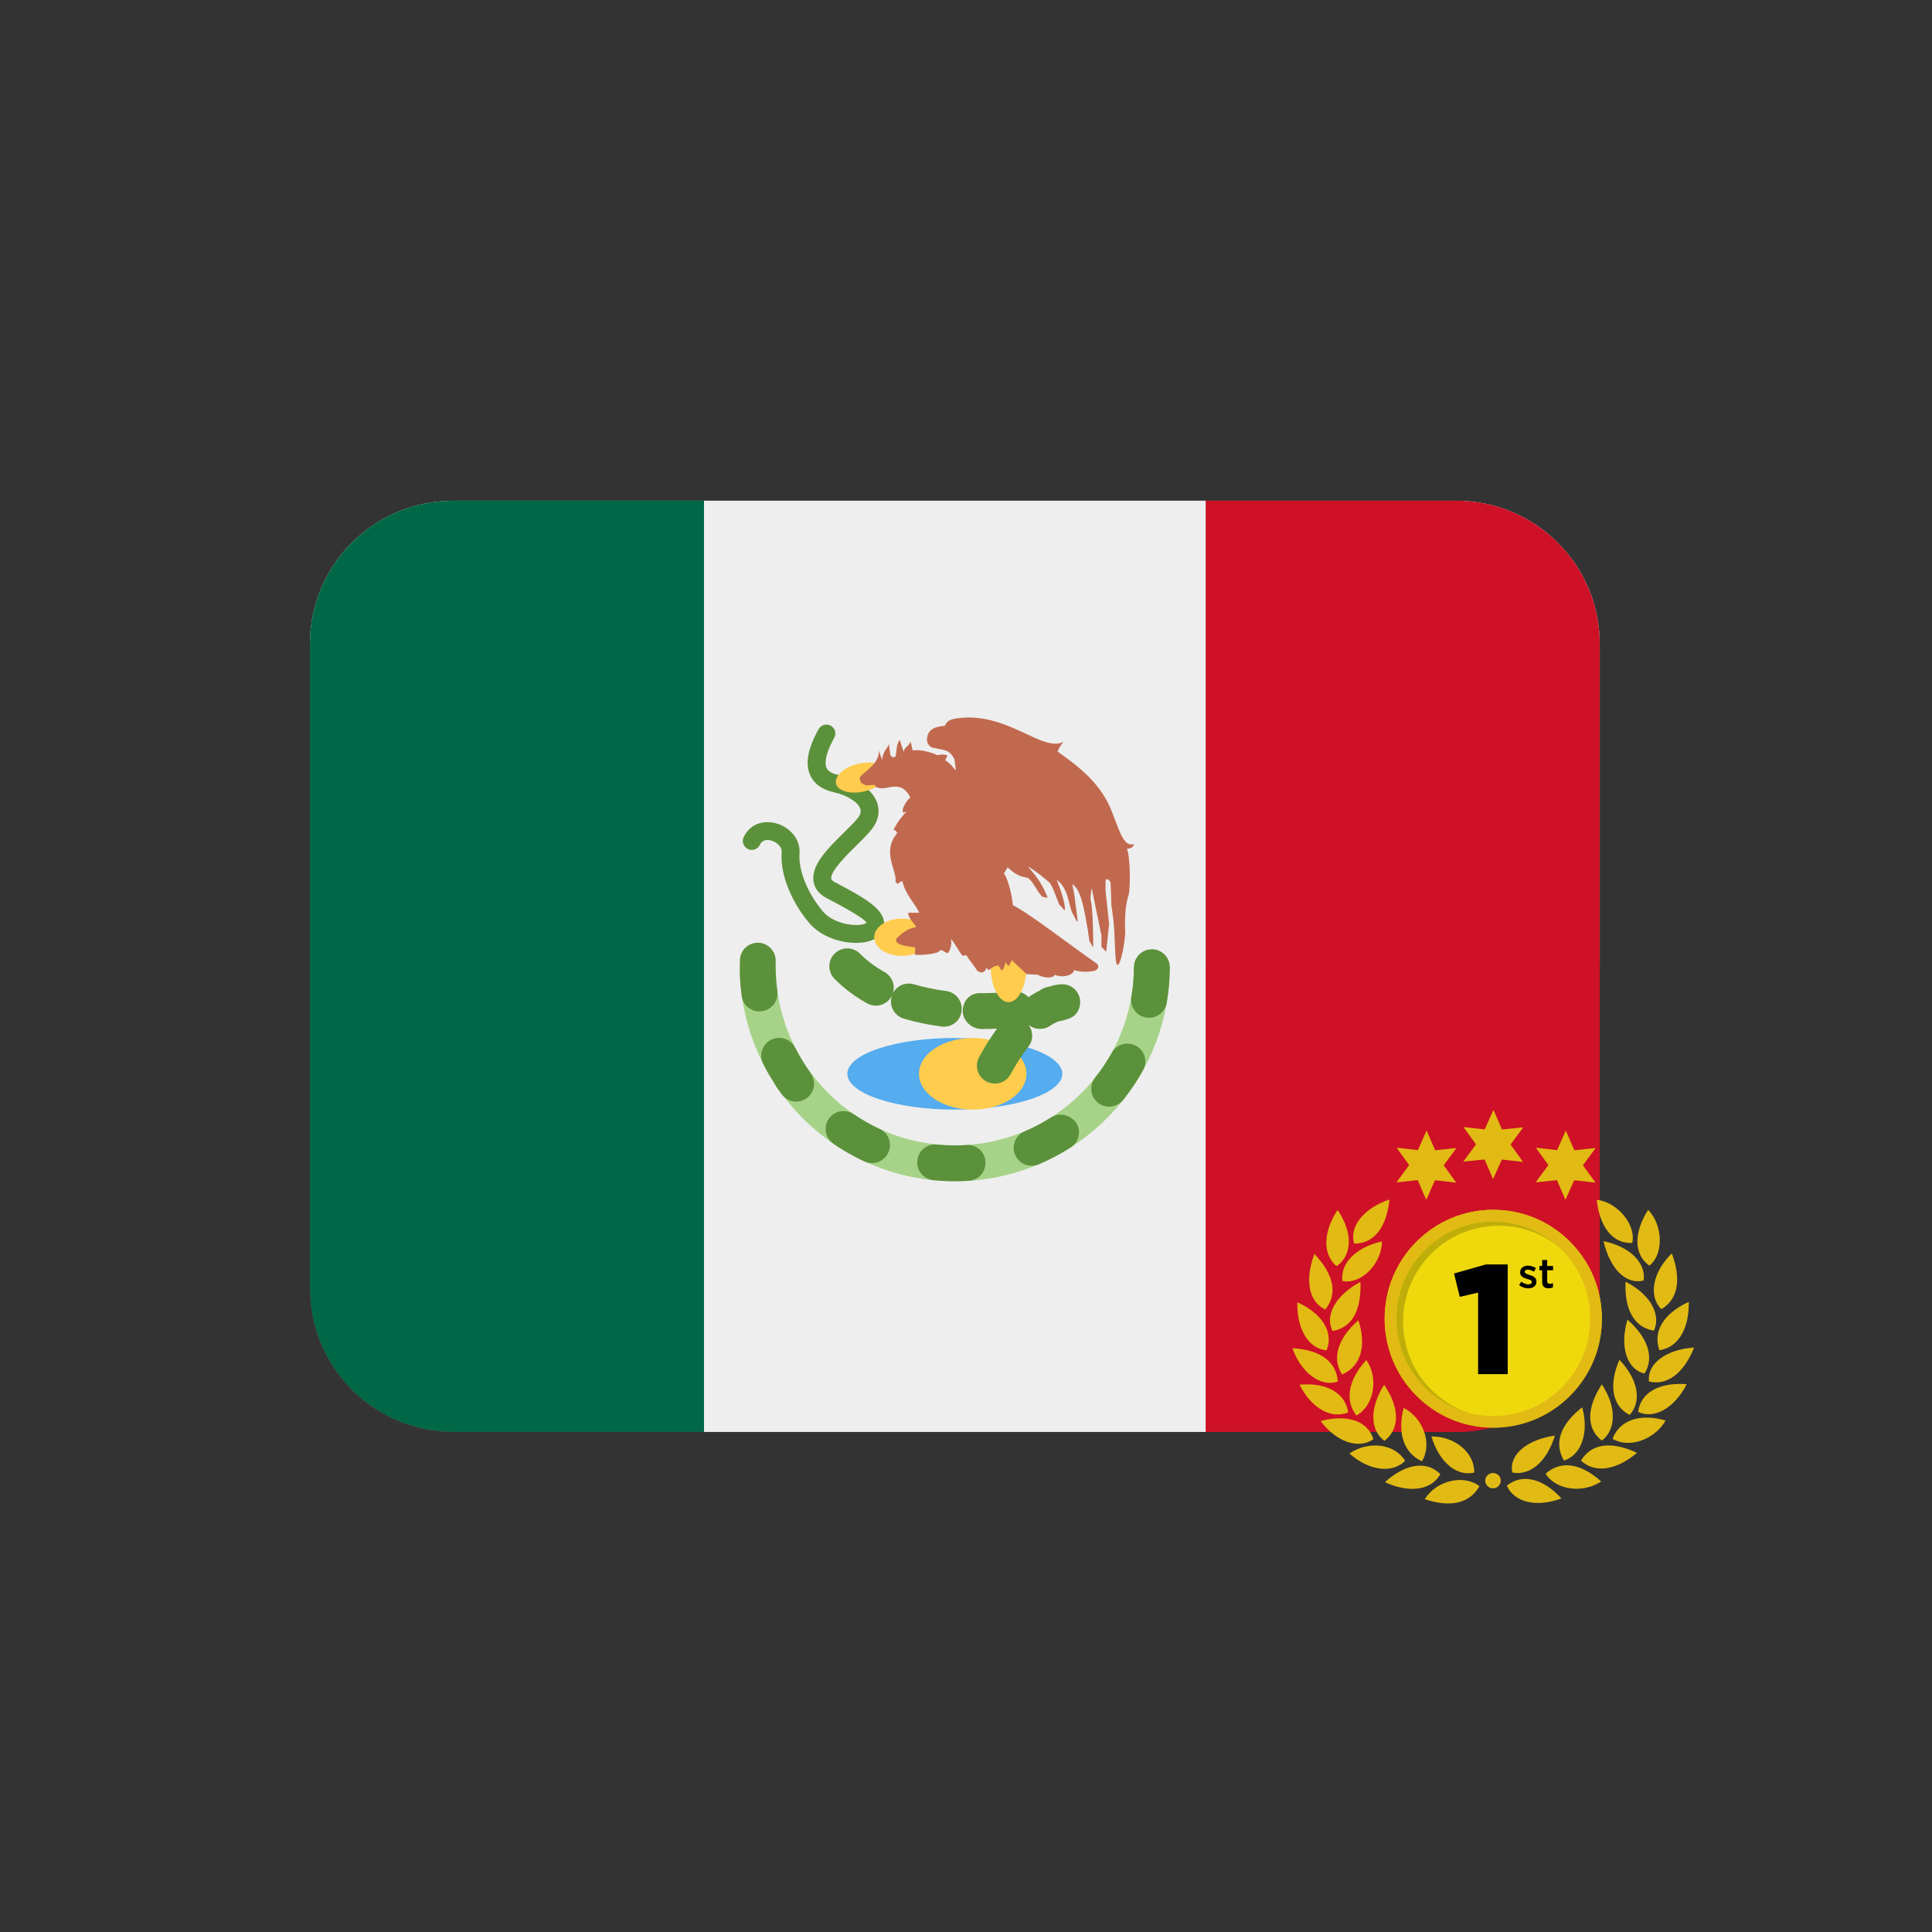
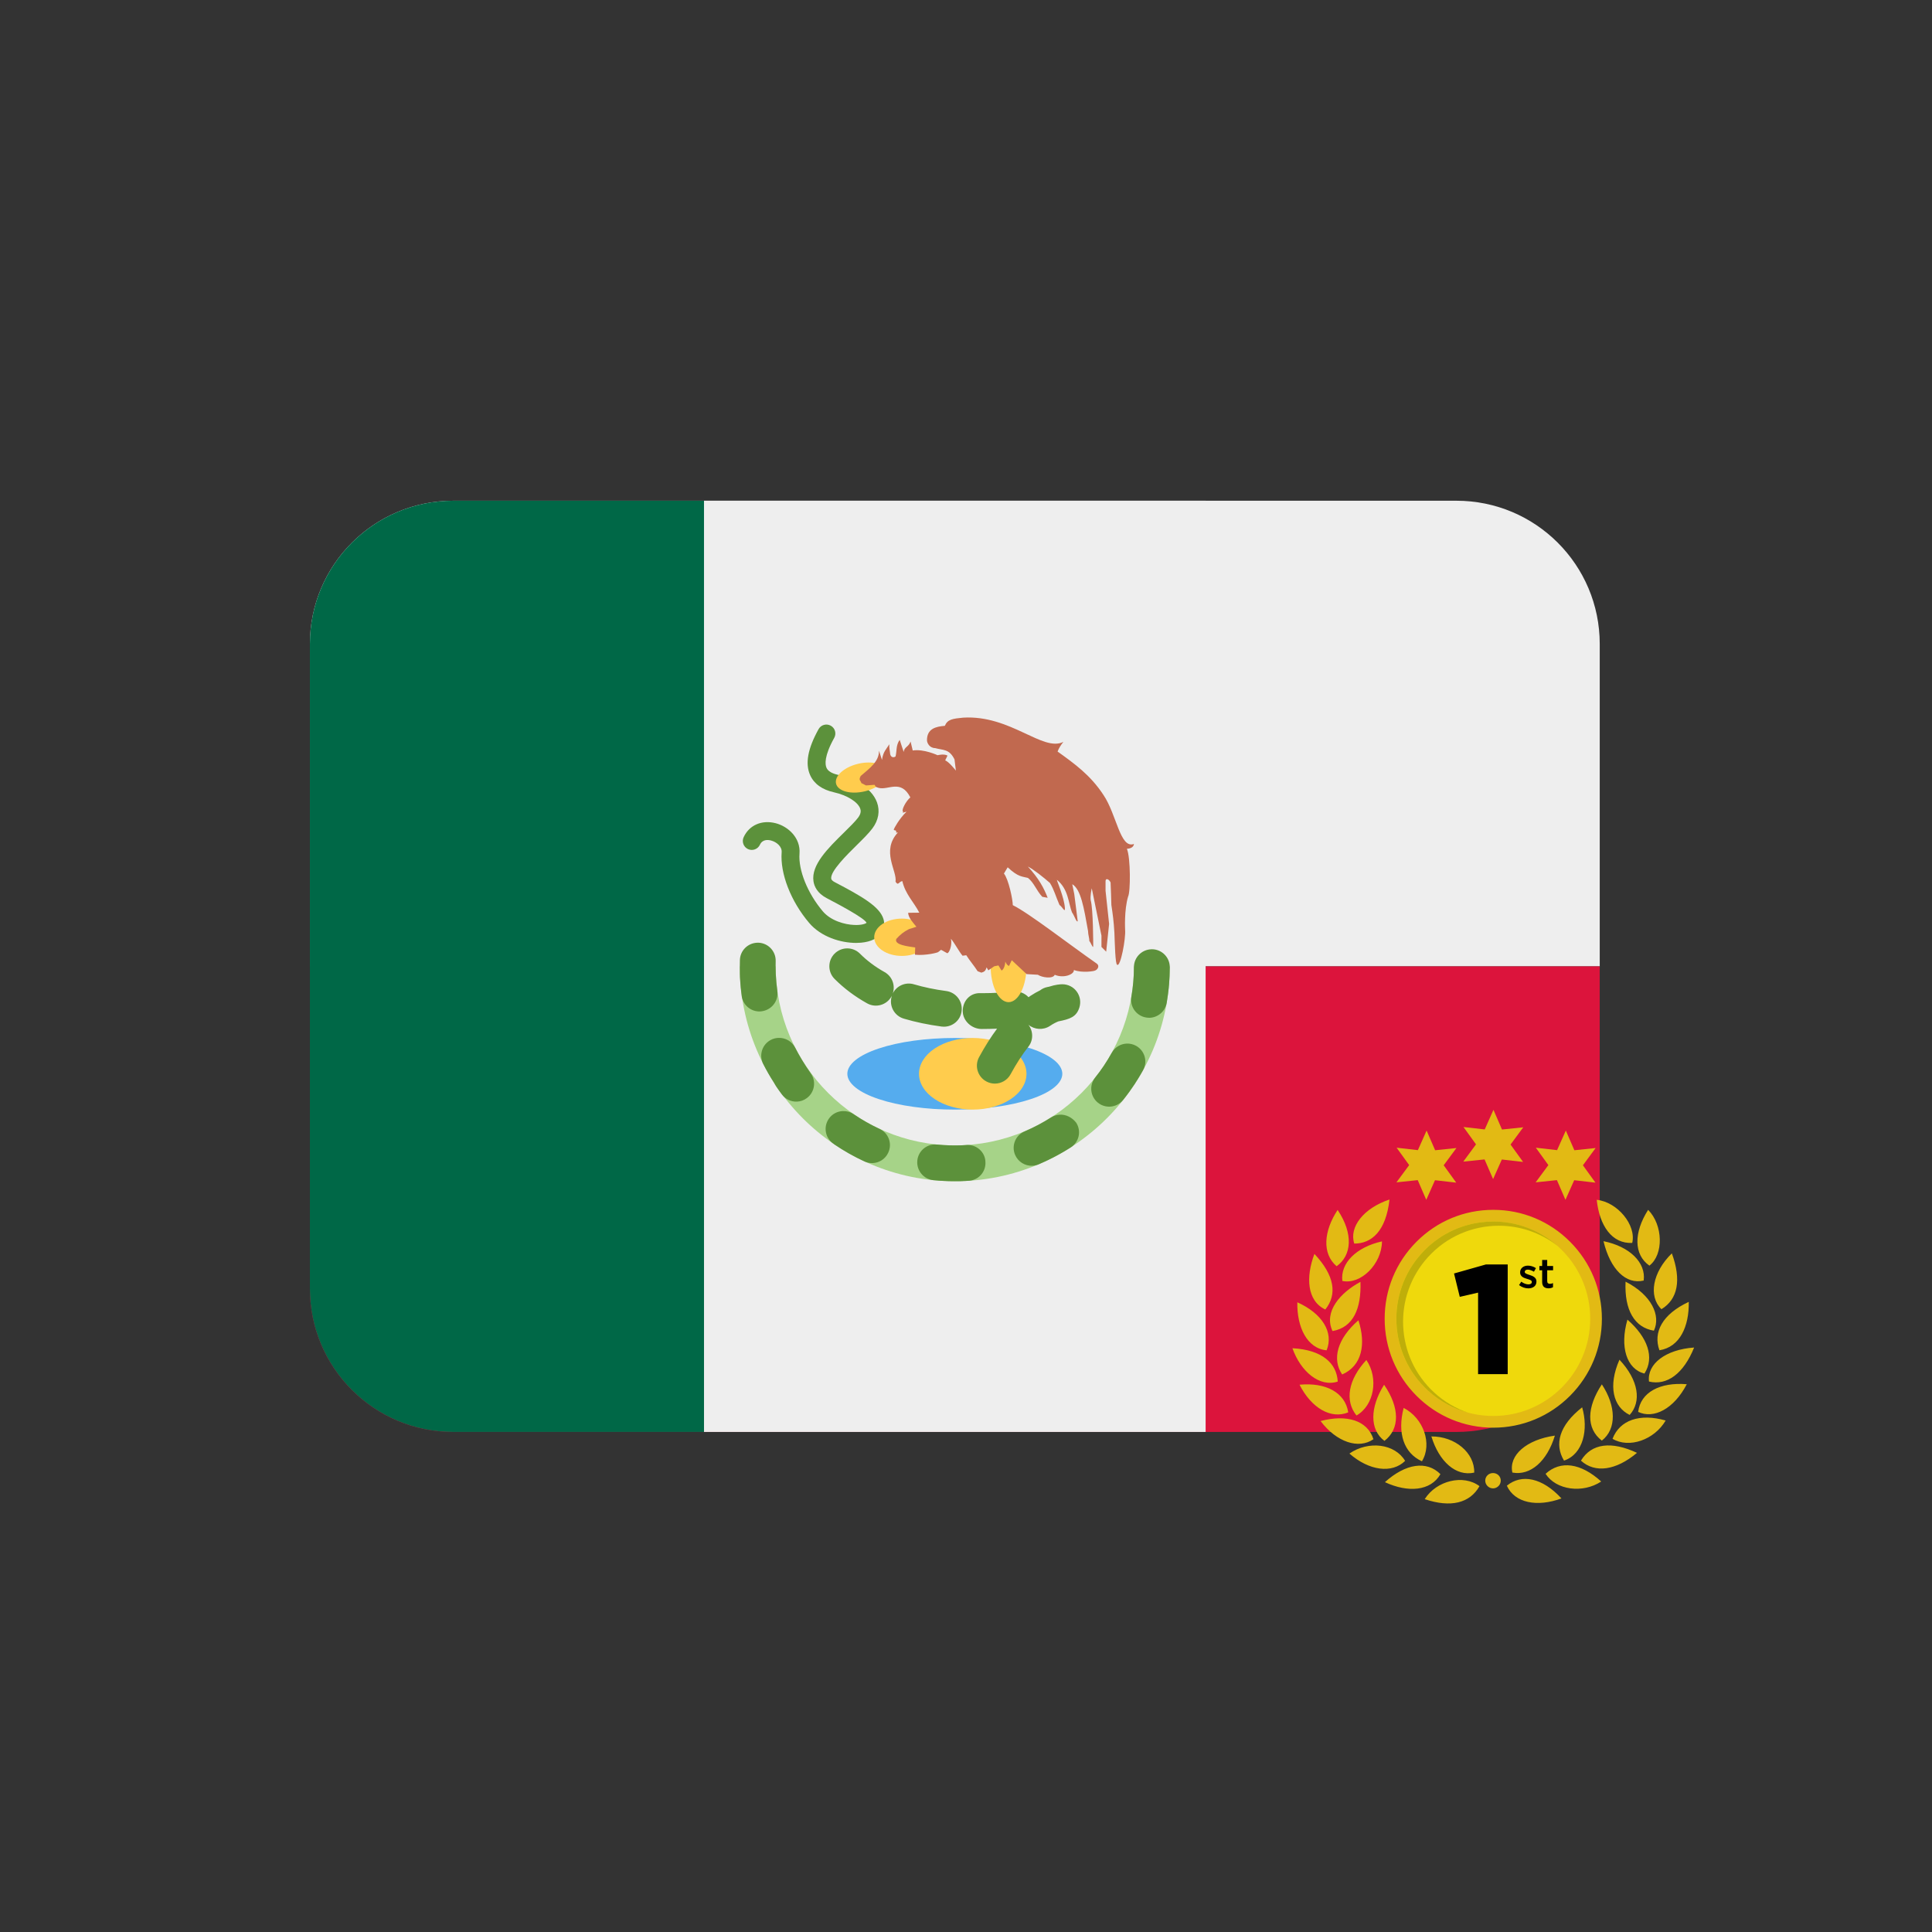
<svg xmlns="http://www.w3.org/2000/svg" version="1.0" preserveAspectRatio="xMidYMid meet" height="500" viewBox="0 0 375 375" zoomAndPan="magnify" width="500">
  <rect x="0" y="0" width="375" height="375" fill="#333333" stroke="none" />
  <defs>
    <clipPath id="7cd0b4e8de">
      <path clip-rule="nonzero" d="M 60.082 97.191 L 310.582 97.191 L 310.582 188 L 60.082 188 Z M 60.082 97.191" />
    </clipPath>
    <clipPath id="1bada46cb4">
      <path clip-rule="nonzero" d="M 60.082 187 L 310.582 187 L 310.582 277.941 L 60.082 277.941 Z M 60.082 187" />
    </clipPath>
    <clipPath id="f3e02fb741">
      <path clip-rule="nonzero" d="M 60.082 97.191 L 137 97.191 L 137 277.941 L 60.082 277.941 Z M 60.082 97.191" />
    </clipPath>
    <clipPath id="35ae3413fe">
      <path clip-rule="nonzero" d="M 234 97.191 L 310.582 97.191 L 310.582 277.941 L 234 277.941 Z M 234 97.191" />
    </clipPath>
    <clipPath id="1a434f9f67">
      <path clip-rule="nonzero" d="M 136 97.191 L 235 97.191 L 235 277.941 L 136 277.941 Z M 136 97.191" />
    </clipPath>
    <clipPath id="c483d139de">
-       <path clip-rule="nonzero" d="M 268.719 234.781 L 310.969 234.781 L 310.969 277.148 L 268.719 277.148 Z M 268.719 234.781" />
-     </clipPath>
+       </clipPath>
    <clipPath id="6c72a96a67">
      <path clip-rule="nonzero" d="M 289.844 269.598 C 282.352 269.598 276.254 263.484 276.254 255.973 C 276.254 248.457 282.352 242.344 289.844 242.344 C 297.336 242.344 303.43 248.457 303.43 255.973 C 303.43 263.484 297.336 269.598 289.844 269.598 M 304.75 241.023 C 300.77 237.027 295.473 234.828 289.844 234.828 C 284.211 234.828 278.918 237.027 274.938 241.023 C 270.953 245.016 268.762 250.324 268.762 255.973 C 268.762 261.617 270.953 266.926 274.938 270.918 C 278.918 274.914 284.211 277.113 289.844 277.113 C 295.473 277.113 300.77 274.914 304.75 270.918 C 308.73 266.926 310.926 261.617 310.926 255.973 C 310.926 250.324 308.73 245.016 304.75 241.023" />
    </clipPath>
    <clipPath id="92a9991a52">
      <path clip-rule="nonzero" d="M 289.844 269.598 C 282.352 269.598 276.254 263.484 276.254 255.973 C 276.254 248.457 282.352 242.344 289.844 242.344 C 297.336 242.344 303.43 248.457 303.43 255.973 C 303.43 263.484 297.336 269.598 289.844 269.598 M 304.75 241.023 C 300.77 237.027 295.473 234.828 289.844 234.828 C 284.211 234.828 278.918 237.027 274.938 241.023 C 270.953 245.016 268.762 250.324 268.762 255.973 C 268.762 261.617 270.953 266.926 274.938 270.918 C 278.918 274.914 284.211 277.113 289.844 277.113 C 295.473 277.113 300.77 274.914 304.75 270.918 C 308.73 266.926 310.926 261.617 310.926 255.973 C 310.926 250.324 308.73 245.016 304.75 241.023" />
    </clipPath>
    <clipPath id="6c1790db6d">
      <path clip-rule="nonzero" d="M 277.523 294.266 L 328.031 268.328 L 302.164 217.676 L 251.656 243.613 Z M 277.523 294.266" />
    </clipPath>
    <linearGradient id="e489b7b9d9" y2="0" gradientUnits="userSpaceOnUse" x2="1.106" y1="0" gradientTransform="matrix(-21.325, -41.761, 41.643, -21.386, 300.489, 276.819)" x1="-0.107">
      <stop offset="0" stop-color="rgb(74.899%, 50.2%, 0%)" stop-opacity="1" />
      <stop offset="0.062" stop-color="rgb(74.899%, 50.2%, 0%)" stop-opacity="1" />
      <stop offset="0.094" stop-color="rgb(74.899%, 50.2%, 0%)" stop-opacity="1" />
      <stop offset="0.098" stop-color="rgb(75.099%, 50.568%, 0.168%)" stop-opacity="1" />
      <stop offset="0.102" stop-color="rgb(75.299%, 50.935%, 0.336%)" stop-opacity="1" />
      <stop offset="0.105" stop-color="rgb(75.499%, 51.167%, 0.368%)" stop-opacity="1" />
      <stop offset="0.109" stop-color="rgb(75.699%, 51.399%, 0.4%)" stop-opacity="1" />
      <stop offset="0.113" stop-color="rgb(75.699%, 51.598%, 0.4%)" stop-opacity="1" />
      <stop offset="0.117" stop-color="rgb(75.699%, 51.797%, 0.4%)" stop-opacity="1" />
      <stop offset="0.125" stop-color="rgb(75.888%, 51.988%, 0.4%)" stop-opacity="1" />
      <stop offset="0.129" stop-color="rgb(76.088%, 52.324%, 0.6%)" stop-opacity="1" />
      <stop offset="0.133" stop-color="rgb(76.099%, 52.47%, 0.8%)" stop-opacity="1" />
      <stop offset="0.137" stop-color="rgb(76.299%, 52.655%, 0.8%)" stop-opacity="1" />
      <stop offset="0.141" stop-color="rgb(76.5%, 52.841%, 0.8%)" stop-opacity="1" />
      <stop offset="0.145" stop-color="rgb(76.511%, 53.082%, 0.81%)" stop-opacity="1" />
      <stop offset="0.148" stop-color="rgb(76.523%, 53.323%, 0.822%)" stop-opacity="1" />
      <stop offset="0.156" stop-color="rgb(76.711%, 53.513%, 1.01%)" stop-opacity="1" />
      <stop offset="0.16" stop-color="rgb(77.092%, 53.9%, 1.199%)" stop-opacity="1" />
      <stop offset="0.164" stop-color="rgb(77.284%, 54.099%, 1.199%)" stop-opacity="1" />
      <stop offset="0.168" stop-color="rgb(77.292%, 54.298%, 1.199%)" stop-opacity="1" />
      <stop offset="0.172" stop-color="rgb(77.299%, 54.5%, 1.199%)" stop-opacity="1" />
      <stop offset="0.176" stop-color="rgb(77.429%, 54.7%, 1.373%)" stop-opacity="1" />
      <stop offset="0.18" stop-color="rgb(77.56%, 54.9%, 1.547%)" stop-opacity="1" />
      <stop offset="0.184" stop-color="rgb(77.579%, 55.099%, 1.573%)" stop-opacity="1" />
      <stop offset="0.188" stop-color="rgb(77.599%, 55.299%, 1.599%)" stop-opacity="1" />
      <stop offset="0.191" stop-color="rgb(77.798%, 55.504%, 1.599%)" stop-opacity="1" />
      <stop offset="0.195" stop-color="rgb(78%, 55.71%, 1.599%)" stop-opacity="1" />
      <stop offset="0.199" stop-color="rgb(78%, 55.904%, 1.794%)" stop-opacity="1" />
      <stop offset="0.203" stop-color="rgb(78%, 56.099%, 1.991%)" stop-opacity="1" />
      <stop offset="0.207" stop-color="rgb(78.2%, 56.299%, 1.994%)" stop-opacity="1" />
      <stop offset="0.211" stop-color="rgb(78.4%, 56.499%, 1.999%)" stop-opacity="1" />
      <stop offset="0.215" stop-color="rgb(78.577%, 56.699%, 1.999%)" stop-opacity="1" />
      <stop offset="0.219" stop-color="rgb(78.754%, 56.898%, 1.999%)" stop-opacity="1" />
      <stop offset="0.223" stop-color="rgb(78.777%, 57.098%, 2.167%)" stop-opacity="1" />
      <stop offset="0.227" stop-color="rgb(78.799%, 57.3%, 2.335%)" stop-opacity="1" />
      <stop offset="0.23" stop-color="rgb(78.999%, 57.457%, 2.367%)" stop-opacity="1" />
      <stop offset="0.234" stop-color="rgb(79.199%, 57.616%, 2.399%)" stop-opacity="1" />
      <stop offset="0.238" stop-color="rgb(79.199%, 58.006%, 2.399%)" stop-opacity="1" />
      <stop offset="0.242" stop-color="rgb(79.199%, 58.397%, 2.399%)" stop-opacity="1" />
      <stop offset="0.246" stop-color="rgb(79.399%, 58.588%, 2.399%)" stop-opacity="1" />
      <stop offset="0.25" stop-color="rgb(79.599%, 58.778%, 2.399%)" stop-opacity="1" />
      <stop offset="0.258" stop-color="rgb(79.779%, 58.969%, 2.548%)" stop-opacity="1" />
      <stop offset="0.266" stop-color="rgb(79.979%, 59.349%, 2.699%)" stop-opacity="1" />
      <stop offset="0.27" stop-color="rgb(80.199%, 59.769%, 2.71%)" stop-opacity="1" />
      <stop offset="0.273" stop-color="rgb(80.399%, 59.999%, 2.722%)" stop-opacity="1" />
      <stop offset="0.277" stop-color="rgb(80.4%, 60.199%, 2.91%)" stop-opacity="1" />
      <stop offset="0.281" stop-color="rgb(80.403%, 60.399%, 3.099%)" stop-opacity="1" />
      <stop offset="0.285" stop-color="rgb(80.602%, 60.591%, 3.099%)" stop-opacity="1" />
      <stop offset="0.289" stop-color="rgb(80.8%, 60.783%, 3.099%)" stop-opacity="1" />
      <stop offset="0.297" stop-color="rgb(80.8%, 60.974%, 3.099%)" stop-opacity="1" />
      <stop offset="0.301" stop-color="rgb(81%, 61.356%, 3.273%)" stop-opacity="1" />
      <stop offset="0.305" stop-color="rgb(81.2%, 61.546%, 3.447%)" stop-opacity="1" />
      <stop offset="0.312" stop-color="rgb(81.363%, 61.737%, 3.473%)" stop-opacity="1" />
      <stop offset="0.316" stop-color="rgb(81.563%, 62.163%, 3.499%)" stop-opacity="1" />
      <stop offset="0.32" stop-color="rgb(81.599%, 62.399%, 3.499%)" stop-opacity="1" />
      <stop offset="0.328" stop-color="rgb(81.795%, 62.546%, 3.694%)" stop-opacity="1" />
      <stop offset="0.332" stop-color="rgb(81.995%, 62.895%, 3.894%)" stop-opacity="1" />
      <stop offset="0.336" stop-color="rgb(81.999%, 63.1%, 3.899%)" stop-opacity="1" />
      <stop offset="0.34" stop-color="rgb(82.199%, 63.3%, 3.899%)" stop-opacity="1" />
      <stop offset="0.344" stop-color="rgb(82.399%, 63.499%, 3.899%)" stop-opacity="1" />
      <stop offset="0.348" stop-color="rgb(82.399%, 63.699%, 4.065%)" stop-opacity="1" />
      <stop offset="0.352" stop-color="rgb(82.399%, 63.899%, 4.233%)" stop-opacity="1" />
      <stop offset="0.355" stop-color="rgb(82.549%, 64.107%, 4.266%)" stop-opacity="1" />
      <stop offset="0.359" stop-color="rgb(82.7%, 64.314%, 4.3%)" stop-opacity="1" />
      <stop offset="0.363" stop-color="rgb(82.898%, 64.507%, 4.3%)" stop-opacity="1" />
      <stop offset="0.367" stop-color="rgb(83.096%, 64.699%, 4.3%)" stop-opacity="1" />
      <stop offset="0.371" stop-color="rgb(83.098%, 64.899%, 4.3%)" stop-opacity="1" />
      <stop offset="0.375" stop-color="rgb(83.099%, 65.099%, 4.3%)" stop-opacity="1" />
      <stop offset="0.379" stop-color="rgb(83.278%, 65.298%, 4.5%)" stop-opacity="1" />
      <stop offset="0.383" stop-color="rgb(83.458%, 65.5%, 4.7%)" stop-opacity="1" />
      <stop offset="0.387" stop-color="rgb(83.478%, 65.7%, 4.7%)" stop-opacity="1" />
      <stop offset="0.391" stop-color="rgb(83.499%, 65.9%, 4.7%)" stop-opacity="1" />
      <stop offset="0.395" stop-color="rgb(83.699%, 66.11%, 4.71%)" stop-opacity="1" />
      <stop offset="0.398" stop-color="rgb(83.899%, 66.321%, 4.721%)" stop-opacity="1" />
      <stop offset="0.402" stop-color="rgb(84.099%, 66.512%, 4.91%)" stop-opacity="1" />
      <stop offset="0.406" stop-color="rgb(84.299%, 66.702%, 5.099%)" stop-opacity="1" />
      <stop offset="0.41" stop-color="rgb(84.299%, 66.901%, 5.099%)" stop-opacity="1" />
      <stop offset="0.414" stop-color="rgb(84.299%, 67.099%, 5.099%)" stop-opacity="1" />
      <stop offset="0.418" stop-color="rgb(84.482%, 67.299%, 5.099%)" stop-opacity="1" />
      <stop offset="0.422" stop-color="rgb(84.665%, 67.499%, 5.099%)" stop-opacity="1" />
      <stop offset="0.426" stop-color="rgb(84.682%, 67.822%, 5.299%)" stop-opacity="1" />
      <stop offset="0.43" stop-color="rgb(84.698%, 68.146%, 5.499%)" stop-opacity="1" />
      <stop offset="0.434" stop-color="rgb(84.898%, 68.336%, 5.499%)" stop-opacity="1" />
      <stop offset="0.438" stop-color="rgb(85.1%, 68.527%, 5.499%)" stop-opacity="1" />
      <stop offset="0.441" stop-color="rgb(85.103%, 68.762%, 5.499%)" stop-opacity="1" />
      <stop offset="0.445" stop-color="rgb(85.107%, 68.999%, 5.499%)" stop-opacity="1" />
      <stop offset="0.449" stop-color="rgb(85.303%, 69.194%, 5.693%)" stop-opacity="1" />
      <stop offset="0.453" stop-color="rgb(85.5%, 69.389%, 5.888%)" stop-opacity="1" />
      <stop offset="0.461" stop-color="rgb(85.684%, 69.58%, 5.893%)" stop-opacity="1" />
      <stop offset="0.469" stop-color="rgb(85.884%, 69.96%, 5.899%)" stop-opacity="1" />
      <stop offset="0.477" stop-color="rgb(86.066%, 70.341%, 6.065%)" stop-opacity="1" />
      <stop offset="0.48" stop-color="rgb(86.273%, 70.766%, 6.265%)" stop-opacity="1" />
      <stop offset="0.484" stop-color="rgb(86.314%, 70.999%, 6.299%)" stop-opacity="1" />
      <stop offset="0.488" stop-color="rgb(86.507%, 71.196%, 6.299%)" stop-opacity="1" />
      <stop offset="0.492" stop-color="rgb(86.699%, 71.394%, 6.299%)" stop-opacity="1" />
      <stop offset="0.5" stop-color="rgb(86.699%, 71.585%, 6.299%)" stop-opacity="1" />
      <stop offset="0.504" stop-color="rgb(86.899%, 71.967%, 6.499%)" stop-opacity="1" />
      <stop offset="0.508" stop-color="rgb(87.099%, 72.157%, 6.699%)" stop-opacity="1" />
      <stop offset="0.516" stop-color="rgb(87.268%, 72.305%, 6.699%)" stop-opacity="1" />
      <stop offset="0.52" stop-color="rgb(87.469%, 72.687%, 6.709%)" stop-opacity="1" />
      <stop offset="0.523" stop-color="rgb(87.5%, 72.92%, 6.72%)" stop-opacity="1" />
      <stop offset="0.531" stop-color="rgb(87.65%, 73.109%, 6.909%)" stop-opacity="1" />
      <stop offset="0.535" stop-color="rgb(87.799%, 73.5%, 7.1%)" stop-opacity="1" />
      <stop offset="0.539" stop-color="rgb(87.799%, 73.7%, 7.1%)" stop-opacity="1" />
      <stop offset="0.543" stop-color="rgb(87.999%, 73.9%, 7.1%)" stop-opacity="1" />
      <stop offset="0.547" stop-color="rgb(88.199%, 74.1%, 7.1%)" stop-opacity="1" />
      <stop offset="0.551" stop-color="rgb(88.199%, 74.3%, 7.3%)" stop-opacity="1" />
      <stop offset="0.555" stop-color="rgb(88.199%, 74.5%, 7.5%)" stop-opacity="1" />
      <stop offset="0.559" stop-color="rgb(88.399%, 74.699%, 7.5%)" stop-opacity="1" />
      <stop offset="0.562" stop-color="rgb(88.599%, 74.899%, 7.5%)" stop-opacity="1" />
      <stop offset="0.566" stop-color="rgb(88.799%, 75.102%, 7.5%)" stop-opacity="1" />
      <stop offset="0.57" stop-color="rgb(89%, 75.307%, 7.5%)" stop-opacity="1" />
      <stop offset="0.574" stop-color="rgb(89%, 75.502%, 7.645%)" stop-opacity="1" />
      <stop offset="0.578" stop-color="rgb(89%, 75.699%, 7.791%)" stop-opacity="1" />
      <stop offset="0.582" stop-color="rgb(89.2%, 75.899%, 7.794%)" stop-opacity="1" />
      <stop offset="0.586" stop-color="rgb(89.4%, 76.099%, 7.799%)" stop-opacity="1" />
      <stop offset="0.59" stop-color="rgb(89.4%, 76.299%, 7.799%)" stop-opacity="1" />
      <stop offset="0.594" stop-color="rgb(89.4%, 76.5%, 7.799%)" stop-opacity="1" />
      <stop offset="0.598" stop-color="rgb(89.6%, 76.7%, 7.965%)" stop-opacity="1" />
      <stop offset="0.602" stop-color="rgb(89.799%, 76.9%, 8.131%)" stop-opacity="1" />
      <stop offset="0.605" stop-color="rgb(89.999%, 77.249%, 8.165%)" stop-opacity="1" />
      <stop offset="0.609" stop-color="rgb(90.199%, 77.599%, 8.199%)" stop-opacity="1" />
      <stop offset="0.613" stop-color="rgb(90.199%, 77.795%, 8.199%)" stop-opacity="1" />
      <stop offset="0.617" stop-color="rgb(90.199%, 77.994%, 8.199%)" stop-opacity="1" />
      <stop offset="0.625" stop-color="rgb(90.387%, 78.185%, 8.199%)" stop-opacity="1" />
      <stop offset="0.629" stop-color="rgb(90.587%, 78.566%, 8.398%)" stop-opacity="1" />
      <stop offset="0.633" stop-color="rgb(90.599%, 78.757%, 8.6%)" stop-opacity="1" />
      <stop offset="0.637" stop-color="rgb(90.799%, 78.947%, 8.6%)" stop-opacity="1" />
      <stop offset="0.641" stop-color="rgb(90.999%, 79.138%, 8.6%)" stop-opacity="1" />
      <stop offset="0.645" stop-color="rgb(91.008%, 79.369%, 8.609%)" stop-opacity="1" />
      <stop offset="0.648" stop-color="rgb(91.019%, 79.599%, 8.618%)" stop-opacity="1" />
      <stop offset="0.652" stop-color="rgb(91.208%, 79.799%, 8.809%)" stop-opacity="1" />
      <stop offset="0.656" stop-color="rgb(91.399%, 79.999%, 9%)" stop-opacity="1" />
      <stop offset="0.664" stop-color="rgb(91.589%, 80.19%, 9%)" stop-opacity="1" />
      <stop offset="0.672" stop-color="rgb(91.791%, 80.571%, 9%)" stop-opacity="1" />
      <stop offset="0.676" stop-color="rgb(91.971%, 80.952%, 9.2%)" stop-opacity="1" />
      <stop offset="0.68" stop-color="rgb(92.143%, 81.143%, 9.399%)" stop-opacity="1" />
      <stop offset="0.688" stop-color="rgb(92.171%, 81.334%, 9.399%)" stop-opacity="1" />
      <stop offset="0.691" stop-color="rgb(92.349%, 81.761%, 9.399%)" stop-opacity="1" />
      <stop offset="0.695" stop-color="rgb(92.499%, 81.999%, 9.399%)" stop-opacity="1" />
      <stop offset="0.703" stop-color="rgb(92.499%, 82.193%, 9.593%)" stop-opacity="1" />
      <stop offset="0.707" stop-color="rgb(92.699%, 82.542%, 9.793%)" stop-opacity="1" />
      <stop offset="0.711" stop-color="rgb(92.899%, 82.7%, 9.799%)" stop-opacity="1" />
      <stop offset="0.715" stop-color="rgb(93.074%, 82.899%, 9.799%)" stop-opacity="1" />
      <stop offset="0.719" stop-color="rgb(93.25%, 83.099%, 9.799%)" stop-opacity="1" />
      <stop offset="0.723" stop-color="rgb(93.274%, 83.299%, 9.964%)" stop-opacity="1" />
      <stop offset="0.727" stop-color="rgb(93.3%, 83.499%, 10.13%)" stop-opacity="1" />
      <stop offset="0.73" stop-color="rgb(93.5%, 83.705%, 10.164%)" stop-opacity="1" />
      <stop offset="0.734" stop-color="rgb(93.7%, 83.911%, 10.199%)" stop-opacity="1" />
      <stop offset="0.742" stop-color="rgb(93.7%, 84.105%, 10.199%)" stop-opacity="1" />
      <stop offset="0.746" stop-color="rgb(93.9%, 84.499%, 10.199%)" stop-opacity="1" />
      <stop offset="0.75" stop-color="rgb(94.099%, 84.698%, 10.199%)" stop-opacity="1" />
      <stop offset="0.754" stop-color="rgb(94.276%, 84.898%, 10.399%)" stop-opacity="1" />
      <stop offset="0.758" stop-color="rgb(94.455%, 85.1%, 10.599%)" stop-opacity="1" />
      <stop offset="0.762" stop-color="rgb(94.476%, 85.3%, 10.599%)" stop-opacity="1" />
      <stop offset="0.766" stop-color="rgb(94.499%, 85.5%, 10.599%)" stop-opacity="1" />
      <stop offset="0.77" stop-color="rgb(94.699%, 85.709%, 10.608%)" stop-opacity="1" />
      <stop offset="0.773" stop-color="rgb(94.899%, 85.918%, 10.617%)" stop-opacity="1" />
      <stop offset="0.781" stop-color="rgb(94.899%, 86.108%, 10.808%)" stop-opacity="1" />
      <stop offset="0.785" stop-color="rgb(95.099%, 86.499%, 10.999%)" stop-opacity="1" />
      <stop offset="0.789" stop-color="rgb(95.299%, 86.699%, 10.999%)" stop-opacity="1" />
      <stop offset="0.793" stop-color="rgb(95.299%, 87.08%, 10.999%)" stop-opacity="1" />
      <stop offset="0.797" stop-color="rgb(95.299%, 87.462%, 10.999%)" stop-opacity="1" />
      <stop offset="0.801" stop-color="rgb(95.499%, 87.608%, 11.198%)" stop-opacity="1" />
      <stop offset="0.805" stop-color="rgb(95.699%, 87.756%, 11.4%)" stop-opacity="1" />
      <stop offset="0.812" stop-color="rgb(95.86%, 87.939%, 11.4%)" stop-opacity="1" />
      <stop offset="0.816" stop-color="rgb(96.062%, 88.361%, 11.4%)" stop-opacity="1" />
      <stop offset="0.82" stop-color="rgb(96.1%, 88.599%, 11.4%)" stop-opacity="1" />
      <stop offset="0.828" stop-color="rgb(96.292%, 88.792%, 11.592%)" stop-opacity="1" />
      <stop offset="0.836" stop-color="rgb(96.492%, 89.177%, 11.792%)" stop-opacity="1" />
      <stop offset="0.84" stop-color="rgb(96.7%, 89.558%, 11.8%)" stop-opacity="1" />
      <stop offset="0.844" stop-color="rgb(96.899%, 89.749%, 11.8%)" stop-opacity="1" />
      <stop offset="0.852" stop-color="rgb(96.899%, 89.938%, 11.964%)" stop-opacity="1" />
      <stop offset="0.855" stop-color="rgb(97.099%, 90.364%, 12.164%)" stop-opacity="1" />
      <stop offset="0.859" stop-color="rgb(97.299%, 90.599%, 12.199%)" stop-opacity="1" />
      <stop offset="0.863" stop-color="rgb(97.446%, 90.796%, 12.199%)" stop-opacity="1" />
      <stop offset="0.867" stop-color="rgb(97.594%, 90.993%, 12.199%)" stop-opacity="1" />
      <stop offset="0.875" stop-color="rgb(97.597%, 91.182%, 12.199%)" stop-opacity="1" />
      <stop offset="0.883" stop-color="rgb(97.777%, 91.563%, 12.349%)" stop-opacity="1" />
      <stop offset="0.887" stop-color="rgb(97.977%, 91.977%, 12.5%)" stop-opacity="1" />
      <stop offset="0.891" stop-color="rgb(98%, 92.2%, 12.5%)" stop-opacity="1" />
      <stop offset="0.895" stop-color="rgb(98.199%, 92.358%, 12.508%)" stop-opacity="1" />
      <stop offset="0.898" stop-color="rgb(98.399%, 92.517%, 12.517%)" stop-opacity="1" />
      <stop offset="0.902" stop-color="rgb(98.598%, 92.708%, 12.708%)" stop-opacity="1" />
      <stop offset="0.906" stop-color="rgb(98.798%, 92.899%, 12.9%)" stop-opacity="1" />
      <stop offset="0.938" stop-color="rgb(98.798%, 93.094%, 12.9%)" stop-opacity="1" />
      <stop offset="1" stop-color="rgb(98.799%, 93.294%, 12.9%)" stop-opacity="1" />
    </linearGradient>
    <clipPath id="0311463601">
      <path clip-rule="nonzero" d="M 271 237.047 L 308.711 237.047 L 308.711 274.887 L 271 274.887 Z M 271 237.047" />
    </clipPath>
    <clipPath id="92493510a1">
      <path clip-rule="nonzero" d="M 308.66 255.973 C 308.66 266.391 300.234 274.84 289.844 274.84 C 287.176 274.84 284.641 274.285 282.344 273.281 C 275.684 270.375 271.027 263.719 271.027 255.973 C 271.027 245.551 279.453 237.102 289.844 237.102 C 290.336 237.102 290.824 237.121 291.305 237.156 C 301.016 237.906 308.66 246.043 308.66 255.973" />
    </clipPath>
    <clipPath id="2a9db0f759">
      <path clip-rule="nonzero" d="M 308.66 255.973 C 308.66 266.391 300.234 274.84 289.844 274.84 C 287.176 274.84 284.641 274.285 282.344 273.281 C 275.684 270.375 271.027 263.719 271.027 255.973 C 271.027 245.551 279.453 237.102 289.844 237.102 C 290.336 237.102 290.824 237.121 291.305 237.156 C 301.016 237.906 308.66 246.043 308.66 255.973" />
    </clipPath>
    <clipPath id="8afb13b6eb">
      <path clip-rule="nonzero" d="M 301.133 222.008 L 255.977 244.648 L 278.555 289.934 L 323.711 267.293 Z M 301.133 222.008" />
    </clipPath>
    <linearGradient id="7a649311e7" y2="0" gradientUnits="userSpaceOnUse" x2="1.078" y1="0" gradientTransform="matrix(19.31, 38.73, -38.62, 19.365, 280.31, 236.846)" x1="-0.091">
      <stop offset="0" stop-color="rgb(74.899%, 50.2%, 0%)" stop-opacity="1" />
      <stop offset="0.062" stop-color="rgb(74.899%, 50.2%, 0%)" stop-opacity="1" />
      <stop offset="0.078" stop-color="rgb(74.899%, 50.209%, 0%)" stop-opacity="1" />
      <stop offset="0.082" stop-color="rgb(75.099%, 50.409%, 0%)" stop-opacity="1" />
      <stop offset="0.086" stop-color="rgb(75.299%, 50.6%, 0%)" stop-opacity="1" />
      <stop offset="0.09" stop-color="rgb(75.299%, 50.8%, 0.189%)" stop-opacity="1" />
      <stop offset="0.094" stop-color="rgb(75.299%, 50.999%, 0.38%)" stop-opacity="1" />
      <stop offset="0.098" stop-color="rgb(75.479%, 51.199%, 0.389%)" stop-opacity="1" />
      <stop offset="0.102" stop-color="rgb(75.661%, 51.399%, 0.4%)" stop-opacity="1" />
      <stop offset="0.105" stop-color="rgb(75.7%, 51.62%, 0.4%)" stop-opacity="1" />
      <stop offset="0.109" stop-color="rgb(75.742%, 51.842%, 0.4%)" stop-opacity="1" />
      <stop offset="0.113" stop-color="rgb(75.92%, 52.029%, 0.6%)" stop-opacity="1" />
      <stop offset="0.117" stop-color="rgb(76.099%, 52.217%, 0.8%)" stop-opacity="1" />
      <stop offset="0.125" stop-color="rgb(76.1%, 52.361%, 0.8%)" stop-opacity="1" />
      <stop offset="0.129" stop-color="rgb(76.302%, 52.701%, 0.8%)" stop-opacity="1" />
      <stop offset="0.133" stop-color="rgb(76.5%, 52.899%, 0.8%)" stop-opacity="1" />
      <stop offset="0.137" stop-color="rgb(76.5%, 53.099%, 0.8%)" stop-opacity="1" />
      <stop offset="0.141" stop-color="rgb(76.5%, 53.299%, 0.8%)" stop-opacity="1" />
      <stop offset="0.145" stop-color="rgb(76.7%, 53.522%, 0.999%)" stop-opacity="1" />
      <stop offset="0.148" stop-color="rgb(76.9%, 53.746%, 1.199%)" stop-opacity="1" />
      <stop offset="0.152" stop-color="rgb(77.1%, 53.935%, 1.199%)" stop-opacity="1" />
      <stop offset="0.156" stop-color="rgb(77.299%, 54.126%, 1.199%)" stop-opacity="1" />
      <stop offset="0.164" stop-color="rgb(77.299%, 54.317%, 1.199%)" stop-opacity="1" />
      <stop offset="0.168" stop-color="rgb(77.444%, 54.703%, 1.393%)" stop-opacity="1" />
      <stop offset="0.172" stop-color="rgb(77.591%, 54.9%, 1.588%)" stop-opacity="1" />
      <stop offset="0.176" stop-color="rgb(77.594%, 55.099%, 1.593%)" stop-opacity="1" />
      <stop offset="0.18" stop-color="rgb(77.599%, 55.299%, 1.599%)" stop-opacity="1" />
      <stop offset="0.184" stop-color="rgb(77.798%, 55.499%, 1.599%)" stop-opacity="1" />
      <stop offset="0.188" stop-color="rgb(78%, 55.699%, 1.599%)" stop-opacity="1" />
      <stop offset="0.191" stop-color="rgb(78.015%, 55.914%, 1.799%)" stop-opacity="1" />
      <stop offset="0.195" stop-color="rgb(78.03%, 56.131%, 1.999%)" stop-opacity="1" />
      <stop offset="0.203" stop-color="rgb(78.215%, 56.32%, 1.999%)" stop-opacity="1" />
      <stop offset="0.207" stop-color="rgb(78.595%, 56.705%, 1.999%)" stop-opacity="1" />
      <stop offset="0.211" stop-color="rgb(78.792%, 56.898%, 1.999%)" stop-opacity="1" />
      <stop offset="0.215" stop-color="rgb(78.795%, 57.098%, 1.999%)" stop-opacity="1" />
      <stop offset="0.219" stop-color="rgb(78.799%, 57.3%, 1.999%)" stop-opacity="1" />
      <stop offset="0.223" stop-color="rgb(78.976%, 57.449%, 2.199%)" stop-opacity="1" />
      <stop offset="0.227" stop-color="rgb(79.153%, 57.599%, 2.399%)" stop-opacity="1" />
      <stop offset="0.23" stop-color="rgb(79.176%, 57.816%, 2.399%)" stop-opacity="1" />
      <stop offset="0.234" stop-color="rgb(79.199%, 58.034%, 2.399%)" stop-opacity="1" />
      <stop offset="0.238" stop-color="rgb(79.399%, 58.224%, 2.399%)" stop-opacity="1" />
      <stop offset="0.242" stop-color="rgb(79.599%, 58.415%, 2.399%)" stop-opacity="1" />
      <stop offset="0.25" stop-color="rgb(79.599%, 58.607%, 2.547%)" stop-opacity="1" />
      <stop offset="0.254" stop-color="rgb(79.799%, 59%, 2.698%)" stop-opacity="1" />
      <stop offset="0.258" stop-color="rgb(79.999%, 59.2%, 2.699%)" stop-opacity="1" />
      <stop offset="0.262" stop-color="rgb(79.999%, 59.399%, 2.699%)" stop-opacity="1" />
      <stop offset="0.266" stop-color="rgb(79.999%, 59.599%, 2.699%)" stop-opacity="1" />
      <stop offset="0.27" stop-color="rgb(80.199%, 59.818%, 2.899%)" stop-opacity="1" />
      <stop offset="0.273" stop-color="rgb(80.399%, 60.037%, 3.099%)" stop-opacity="1" />
      <stop offset="0.277" stop-color="rgb(80.598%, 60.228%, 3.099%)" stop-opacity="1" />
      <stop offset="0.281" stop-color="rgb(80.8%, 60.419%, 3.099%)" stop-opacity="1" />
      <stop offset="0.289" stop-color="rgb(80.8%, 60.609%, 3.099%)" stop-opacity="1" />
      <stop offset="0.293" stop-color="rgb(80.989%, 61%, 3.099%)" stop-opacity="1" />
      <stop offset="0.297" stop-color="rgb(81.18%, 61.2%, 3.099%)" stop-opacity="1" />
      <stop offset="0.301" stop-color="rgb(81.189%, 61.4%, 3.299%)" stop-opacity="1" />
      <stop offset="0.305" stop-color="rgb(81.2%, 61.6%, 3.499%)" stop-opacity="1" />
      <stop offset="0.309" stop-color="rgb(81.371%, 61.8%, 3.499%)" stop-opacity="1" />
      <stop offset="0.312" stop-color="rgb(81.541%, 62%, 3.499%)" stop-opacity="1" />
      <stop offset="0.316" stop-color="rgb(81.581%, 62.207%, 3.51%)" stop-opacity="1" />
      <stop offset="0.32" stop-color="rgb(81.622%, 62.416%, 3.522%)" stop-opacity="1" />
      <stop offset="0.328" stop-color="rgb(81.81%, 62.56%, 3.709%)" stop-opacity="1" />
      <stop offset="0.332" stop-color="rgb(81.999%, 62.901%, 3.899%)" stop-opacity="1" />
      <stop offset="0.336" stop-color="rgb(81.999%, 63.1%, 3.899%)" stop-opacity="1" />
      <stop offset="0.34" stop-color="rgb(82.199%, 63.3%, 3.899%)" stop-opacity="1" />
      <stop offset="0.344" stop-color="rgb(82.399%, 63.499%, 3.899%)" stop-opacity="1" />
      <stop offset="0.348" stop-color="rgb(82.529%, 63.699%, 4.071%)" stop-opacity="1" />
      <stop offset="0.352" stop-color="rgb(82.658%, 63.899%, 4.245%)" stop-opacity="1" />
      <stop offset="0.355" stop-color="rgb(82.678%, 64.113%, 4.272%)" stop-opacity="1" />
      <stop offset="0.359" stop-color="rgb(82.7%, 64.326%, 4.3%)" stop-opacity="1" />
      <stop offset="0.363" stop-color="rgb(82.899%, 64.516%, 4.3%)" stop-opacity="1" />
      <stop offset="0.367" stop-color="rgb(83.099%, 64.706%, 4.3%)" stop-opacity="1" />
      <stop offset="0.371" stop-color="rgb(83.099%, 64.902%, 4.3%)" stop-opacity="1" />
      <stop offset="0.375" stop-color="rgb(83.099%, 65.099%, 4.3%)" stop-opacity="1" />
      <stop offset="0.379" stop-color="rgb(83.284%, 65.298%, 4.5%)" stop-opacity="1" />
      <stop offset="0.383" stop-color="rgb(83.469%, 65.5%, 4.7%)" stop-opacity="1" />
      <stop offset="0.387" stop-color="rgb(83.484%, 65.7%, 4.7%)" stop-opacity="1" />
      <stop offset="0.391" stop-color="rgb(83.499%, 65.9%, 4.7%)" stop-opacity="1" />
      <stop offset="0.395" stop-color="rgb(83.699%, 66.115%, 4.715%)" stop-opacity="1" />
      <stop offset="0.398" stop-color="rgb(83.899%, 66.33%, 4.73%)" stop-opacity="1" />
      <stop offset="0.406" stop-color="rgb(83.905%, 66.521%, 4.915%)" stop-opacity="1" />
      <stop offset="0.414" stop-color="rgb(84.105%, 66.905%, 5.099%)" stop-opacity="1" />
      <stop offset="0.418" stop-color="rgb(84.485%, 67.299%, 5.099%)" stop-opacity="1" />
      <stop offset="0.422" stop-color="rgb(84.673%, 67.499%, 5.099%)" stop-opacity="1" />
      <stop offset="0.43" stop-color="rgb(84.685%, 67.648%, 5.276%)" stop-opacity="1" />
      <stop offset="0.434" stop-color="rgb(84.866%, 67.999%, 5.476%)" stop-opacity="1" />
      <stop offset="0.438" stop-color="rgb(85.034%, 68.199%, 5.499%)" stop-opacity="1" />
      <stop offset="0.441" stop-color="rgb(85.074%, 68.407%, 5.499%)" stop-opacity="1" />
      <stop offset="0.445" stop-color="rgb(85.115%, 68.614%, 5.499%)" stop-opacity="1" />
      <stop offset="0.453" stop-color="rgb(85.307%, 68.806%, 5.499%)" stop-opacity="1" />
      <stop offset="0.457" stop-color="rgb(85.5%, 69.199%, 5.699%)" stop-opacity="1" />
      <stop offset="0.461" stop-color="rgb(85.5%, 69.398%, 5.899%)" stop-opacity="1" />
      <stop offset="0.465" stop-color="rgb(85.699%, 69.598%, 5.899%)" stop-opacity="1" />
      <stop offset="0.469" stop-color="rgb(85.899%, 69.8%, 5.899%)" stop-opacity="1" />
      <stop offset="0.473" stop-color="rgb(85.899%, 70%, 5.899%)" stop-opacity="1" />
      <stop offset="0.477" stop-color="rgb(85.899%, 70.2%, 5.899%)" stop-opacity="1" />
      <stop offset="0.48" stop-color="rgb(86.099%, 70.409%, 6.099%)" stop-opacity="1" />
      <stop offset="0.484" stop-color="rgb(86.299%, 70.619%, 6.299%)" stop-opacity="1" />
      <stop offset="0.488" stop-color="rgb(86.499%, 70.808%, 6.299%)" stop-opacity="1" />
      <stop offset="0.492" stop-color="rgb(86.699%, 70.999%, 6.299%)" stop-opacity="1" />
      <stop offset="0.496" stop-color="rgb(86.699%, 71.199%, 6.299%)" stop-opacity="1" />
      <stop offset="0.5" stop-color="rgb(86.699%, 71.399%, 6.299%)" stop-opacity="1" />
      <stop offset="0.504" stop-color="rgb(86.879%, 71.599%, 6.479%)" stop-opacity="1" />
      <stop offset="0.508" stop-color="rgb(87.061%, 71.799%, 6.66%)" stop-opacity="1" />
      <stop offset="0.512" stop-color="rgb(87.079%, 71.999%, 6.679%)" stop-opacity="1" />
      <stop offset="0.516" stop-color="rgb(87.099%, 72.198%, 6.699%)" stop-opacity="1" />
      <stop offset="0.52" stop-color="rgb(87.299%, 72.36%, 6.699%)" stop-opacity="1" />
      <stop offset="0.523" stop-color="rgb(87.5%, 72.522%, 6.699%)" stop-opacity="1" />
      <stop offset="0.527" stop-color="rgb(87.5%, 72.713%, 6.898%)" stop-opacity="1" />
      <stop offset="0.531" stop-color="rgb(87.502%, 72.903%, 7.1%)" stop-opacity="1" />
      <stop offset="0.535" stop-color="rgb(87.65%, 73.1%, 7.1%)" stop-opacity="1" />
      <stop offset="0.539" stop-color="rgb(87.799%, 73.299%, 7.1%)" stop-opacity="1" />
      <stop offset="0.543" stop-color="rgb(87.799%, 73.499%, 7.1%)" stop-opacity="1" />
      <stop offset="0.547" stop-color="rgb(87.799%, 73.7%, 7.1%)" stop-opacity="1" />
      <stop offset="0.551" stop-color="rgb(87.999%, 73.9%, 7.1%)" stop-opacity="1" />
      <stop offset="0.555" stop-color="rgb(88.199%, 74.1%, 7.1%)" stop-opacity="1" />
      <stop offset="0.559" stop-color="rgb(88.362%, 74.3%, 7.3%)" stop-opacity="1" />
      <stop offset="0.562" stop-color="rgb(88.527%, 74.5%, 7.5%)" stop-opacity="1" />
      <stop offset="0.566" stop-color="rgb(88.562%, 74.702%, 7.5%)" stop-opacity="1" />
      <stop offset="0.57" stop-color="rgb(88.599%, 74.907%, 7.5%)" stop-opacity="1" />
      <stop offset="0.574" stop-color="rgb(88.792%, 75.102%, 7.5%)" stop-opacity="1" />
      <stop offset="0.578" stop-color="rgb(88.988%, 75.299%, 7.5%)" stop-opacity="1" />
      <stop offset="0.582" stop-color="rgb(88.994%, 75.499%, 7.637%)" stop-opacity="1" />
      <stop offset="0.586" stop-color="rgb(89%, 75.699%, 7.776%)" stop-opacity="1" />
      <stop offset="0.59" stop-color="rgb(89.2%, 75.899%, 7.787%)" stop-opacity="1" />
      <stop offset="0.594" stop-color="rgb(89.4%, 76.099%, 7.799%)" stop-opacity="1" />
      <stop offset="0.598" stop-color="rgb(89.4%, 76.299%, 7.799%)" stop-opacity="1" />
      <stop offset="0.602" stop-color="rgb(89.4%, 76.5%, 7.799%)" stop-opacity="1" />
      <stop offset="0.605" stop-color="rgb(89.6%, 76.704%, 7.999%)" stop-opacity="1" />
      <stop offset="0.609" stop-color="rgb(89.799%, 76.91%, 8.199%)" stop-opacity="1" />
      <stop offset="0.617" stop-color="rgb(89.799%, 77.104%, 8.199%)" stop-opacity="1" />
      <stop offset="0.621" stop-color="rgb(89.999%, 77.449%, 8.199%)" stop-opacity="1" />
      <stop offset="0.625" stop-color="rgb(90.199%, 77.599%, 8.199%)" stop-opacity="1" />
      <stop offset="0.629" stop-color="rgb(90.376%, 77.798%, 8.199%)" stop-opacity="1" />
      <stop offset="0.633" stop-color="rgb(90.553%, 78%, 8.199%)" stop-opacity="1" />
      <stop offset="0.637" stop-color="rgb(90.576%, 78.2%, 8.398%)" stop-opacity="1" />
      <stop offset="0.641" stop-color="rgb(90.599%, 78.4%, 8.6%)" stop-opacity="1" />
      <stop offset="0.645" stop-color="rgb(90.799%, 78.607%, 8.6%)" stop-opacity="1" />
      <stop offset="0.648" stop-color="rgb(90.999%, 78.815%, 8.6%)" stop-opacity="1" />
      <stop offset="0.656" stop-color="rgb(90.999%, 79.007%, 8.6%)" stop-opacity="1" />
      <stop offset="0.66" stop-color="rgb(91.199%, 79.399%, 8.788%)" stop-opacity="1" />
      <stop offset="0.664" stop-color="rgb(91.399%, 79.599%, 8.977%)" stop-opacity="1" />
      <stop offset="0.668" stop-color="rgb(91.399%, 79.799%, 8.987%)" stop-opacity="1" />
      <stop offset="0.672" stop-color="rgb(91.399%, 79.999%, 9%)" stop-opacity="1" />
      <stop offset="0.676" stop-color="rgb(91.599%, 80.199%, 9%)" stop-opacity="1" />
      <stop offset="0.68" stop-color="rgb(91.8%, 80.399%, 9%)" stop-opacity="1" />
      <stop offset="0.684" stop-color="rgb(91.959%, 80.598%, 9.158%)" stop-opacity="1" />
      <stop offset="0.688" stop-color="rgb(92.119%, 80.8%, 9.319%)" stop-opacity="1" />
      <stop offset="0.691" stop-color="rgb(92.159%, 81%, 9.358%)" stop-opacity="1" />
      <stop offset="0.695" stop-color="rgb(92.2%, 81.2%, 9.399%)" stop-opacity="1" />
      <stop offset="0.699" stop-color="rgb(92.342%, 81.4%, 9.399%)" stop-opacity="1" />
      <stop offset="0.703" stop-color="rgb(92.485%, 81.599%, 9.399%)" stop-opacity="1" />
      <stop offset="0.707" stop-color="rgb(92.491%, 81.799%, 9.399%)" stop-opacity="1" />
      <stop offset="0.711" stop-color="rgb(92.499%, 81.999%, 9.399%)" stop-opacity="1" />
      <stop offset="0.715" stop-color="rgb(92.67%, 82.199%, 9.599%)" stop-opacity="1" />
      <stop offset="0.719" stop-color="rgb(92.842%, 82.399%, 9.799%)" stop-opacity="1" />
      <stop offset="0.727" stop-color="rgb(92.87%, 82.549%, 9.799%)" stop-opacity="1" />
      <stop offset="0.73" stop-color="rgb(93.098%, 82.901%, 9.799%)" stop-opacity="1" />
      <stop offset="0.734" stop-color="rgb(93.3%, 83.102%, 9.799%)" stop-opacity="1" />
      <stop offset="0.738" stop-color="rgb(93.3%, 83.301%, 9.991%)" stop-opacity="1" />
      <stop offset="0.742" stop-color="rgb(93.3%, 83.499%, 10.184%)" stop-opacity="1" />
      <stop offset="0.746" stop-color="rgb(93.5%, 83.699%, 10.191%)" stop-opacity="1" />
      <stop offset="0.75" stop-color="rgb(93.7%, 83.899%, 10.199%)" stop-opacity="1" />
      <stop offset="0.754" stop-color="rgb(93.872%, 84.099%, 10.199%)" stop-opacity="1" />
      <stop offset="0.758" stop-color="rgb(94.046%, 84.299%, 10.199%)" stop-opacity="1" />
      <stop offset="0.762" stop-color="rgb(94.072%, 84.499%, 10.362%)" stop-opacity="1" />
      <stop offset="0.766" stop-color="rgb(94.099%, 84.698%, 10.526%)" stop-opacity="1" />
      <stop offset="0.77" stop-color="rgb(94.299%, 84.903%, 10.562%)" stop-opacity="1" />
      <stop offset="0.773" stop-color="rgb(94.499%, 85.107%, 10.599%)" stop-opacity="1" />
      <stop offset="0.777" stop-color="rgb(94.499%, 85.497%, 10.599%)" stop-opacity="1" />
      <stop offset="0.781" stop-color="rgb(94.499%, 85.887%, 10.599%)" stop-opacity="1" />
      <stop offset="0.789" stop-color="rgb(94.684%, 86.078%, 10.599%)" stop-opacity="1" />
      <stop offset="0.793" stop-color="rgb(94.884%, 86.458%, 10.799%)" stop-opacity="1" />
      <stop offset="0.797" stop-color="rgb(94.899%, 86.649%, 10.999%)" stop-opacity="1" />
      <stop offset="0.801" stop-color="rgb(95.099%, 86.839%, 10.999%)" stop-opacity="1" />
      <stop offset="0.805" stop-color="rgb(95.299%, 87.03%, 10.999%)" stop-opacity="1" />
      <stop offset="0.812" stop-color="rgb(95.299%, 87.219%, 10.999%)" stop-opacity="1" />
      <stop offset="0.816" stop-color="rgb(95.499%, 87.601%, 11.198%)" stop-opacity="1" />
      <stop offset="0.82" stop-color="rgb(95.699%, 87.793%, 11.4%)" stop-opacity="1" />
      <stop offset="0.828" stop-color="rgb(95.885%, 87.982%, 11.4%)" stop-opacity="1" />
      <stop offset="0.836" stop-color="rgb(96.086%, 88.362%, 11.4%)" stop-opacity="1" />
      <stop offset="0.844" stop-color="rgb(96.266%, 88.744%, 11.566%)" stop-opacity="1" />
      <stop offset="0.852" stop-color="rgb(96.466%, 89.124%, 11.766%)" stop-opacity="1" />
      <stop offset="0.855" stop-color="rgb(96.696%, 89.554%, 11.8%)" stop-opacity="1" />
      <stop offset="0.859" stop-color="rgb(96.895%, 89.795%, 11.8%)" stop-opacity="1" />
      <stop offset="0.867" stop-color="rgb(96.896%, 89.986%, 11.8%)" stop-opacity="1" />
      <stop offset="0.871" stop-color="rgb(97.099%, 90.366%, 12%)" stop-opacity="1" />
      <stop offset="0.875" stop-color="rgb(97.299%, 90.556%, 12.199%)" stop-opacity="1" />
      <stop offset="0.883" stop-color="rgb(97.299%, 90.747%, 12.199%)" stop-opacity="1" />
      <stop offset="0.891" stop-color="rgb(97.449%, 91.127%, 12.199%)" stop-opacity="1" />
      <stop offset="0.895" stop-color="rgb(97.8%, 91.557%, 12.349%)" stop-opacity="1" />
      <stop offset="0.898" stop-color="rgb(98%, 91.798%, 12.5%)" stop-opacity="1" />
      <stop offset="0.906" stop-color="rgb(98%, 91.989%, 12.5%)" stop-opacity="1" />
      <stop offset="0.914" stop-color="rgb(98.18%, 92.325%, 12.5%)" stop-opacity="1" />
      <stop offset="0.922" stop-color="rgb(98.38%, 92.656%, 12.671%)" stop-opacity="1" />
      <stop offset="0.93" stop-color="rgb(98.561%, 93.031%, 12.871%)" stop-opacity="1" />
      <stop offset="0.938" stop-color="rgb(98.761%, 93.26%, 12.9%)" stop-opacity="1" />
      <stop offset="1" stop-color="rgb(98.799%, 93.3%, 12.9%)" stop-opacity="1" />
    </linearGradient>
    <clipPath id="d7a548d2b4">
      <path clip-rule="nonzero" d="M 250.844 215.414 L 328.844 215.414 L 328.844 292 L 250.844 292 Z M 250.844 215.414" />
    </clipPath>
  </defs>
  <g clip-path="url(#7cd0b4e8de)">
    <path fill-rule="nonzero" fill-opacity="1" d="M 282.691 97.191 L 87.969 97.191 C 72.609 97.191 60.152 109.641 60.152 125 L 60.152 187.566 L 310.508 187.566 L 310.508 125 C 310.508 109.641 298.055 97.191 282.691 97.191 Z M 282.691 97.191" fill="#eeeeee" />
  </g>
  <g clip-path="url(#1bada46cb4)">
    <path fill-rule="nonzero" fill-opacity="1" d="M 60.152 250.133 C 60.152 265.492 72.609 277.941 87.969 277.941 L 282.691 277.941 C 298.055 277.941 310.508 265.492 310.508 250.133 L 310.508 187.566 L 60.152 187.566 Z M 60.152 250.133" fill="#dc143c" />
  </g>
  <g clip-path="url(#f3e02fb741)">
    <path fill-rule="nonzero" fill-opacity="1" d="M 87.969 97.191 C 72.609 97.191 60.152 109.641 60.152 125 L 60.152 250.133 C 60.152 265.492 72.609 277.941 87.969 277.941 L 136.648 277.941 L 136.648 97.191 Z M 87.969 97.191" fill="#006847" />
  </g>
  <g clip-path="url(#35ae3413fe)">
-     <path fill-rule="nonzero" fill-opacity="1" d="M 282.691 97.191 L 234.012 97.191 L 234.012 277.941 L 282.691 277.941 C 298.055 277.941 310.508 265.492 310.508 250.133 L 310.508 125 C 310.508 109.641 298.055 97.191 282.691 97.191 Z M 282.691 97.191" fill="#ce1126" />
-   </g>
+     </g>
  <g clip-path="url(#1a434f9f67)">
    <path fill-rule="nonzero" fill-opacity="1" d="M 136.648 97.191 L 234.012 97.191 L 234.012 277.941 L 136.648 277.941 Z M 136.648 97.191" fill="#eeeeee" />
  </g>
  <path fill-rule="nonzero" fill-opacity="1" d="M 220.102 187.566 C 220.102 206.766 204.539 222.324 185.332 222.324 C 166.129 222.324 150.559 206.766 150.559 187.566 L 143.605 187.566 C 143.605 210.598 162.285 229.277 185.332 229.277 C 208.379 229.277 227.055 210.598 227.055 187.566 Z M 220.102 187.566" fill="#a6d388" />
  <path fill-rule="nonzero" fill-opacity="1" d="M 154.336 203.34 C 153.695 202.09 152.402 201.395 151.082 201.457 C 150.602 201.469 150.105 201.594 149.656 201.824 C 147.938 202.695 147.262 204.793 148.133 206.504 C 148.758 207.734 149.445 208.938 150.191 210.09 L 150.191 210.098 L 150.219 210.141 L 150.219 210.145 L 150.273 210.223 L 150.273 210.23 L 150.301 210.285 L 150.328 210.32 L 150.328 210.328 L 150.352 210.363 L 150.352 210.375 L 150.371 210.41 L 150.379 210.426 L 150.398 210.457 L 150.406 210.473 L 150.426 210.5 L 150.441 210.52 L 150.453 210.543 L 150.461 210.562 L 150.48 210.598 L 150.488 210.605 L 150.504 210.625 L 150.523 210.668 L 150.531 210.68 L 150.551 210.715 L 150.559 210.73 L 150.609 210.801 L 150.609 210.805 L 150.641 210.855 L 150.641 210.863 C 151.004 211.398 151.371 211.91 151.762 212.434 C 152.473 213.391 153.586 213.867 154.691 213.824 C 155.355 213.797 156.031 213.574 156.609 213.137 C 158.152 211.996 158.473 209.812 157.324 208.277 C 156.227 206.703 155.203 205.051 154.336 203.34 Z M 150.879 192.344 C 150.734 191.258 150.629 190.152 150.578 189.027 C 150.543 188.191 150.543 187.371 150.559 186.551 C 150.613 184.641 149.105 183.035 147.188 182.977 L 146.938 182.984 C 145.129 183.062 143.66 184.52 143.613 186.355 C 143.598 187.078 143.59 187.797 143.605 188.52 L 143.605 189.145 L 143.613 189.18 L 143.613 189.375 L 143.617 189.395 L 143.613 189.41 L 143.613 189.43 L 143.617 189.441 L 143.617 189.645 L 143.625 189.664 L 143.625 189.742 L 143.633 189.875 L 143.641 189.938 L 143.641 190.012 C 143.703 191.125 143.812 192.23 143.961 193.328 C 144.211 195.117 145.773 196.387 147.539 196.32 C 147.652 196.312 147.762 196.305 147.867 196.285 C 149.82 196.004 151.145 194.246 150.879 192.344 Z M 187.695 222.234 L 187.652 222.242 L 186.789 222.297 C 185.145 222.359 183.473 222.32 181.852 222.152 C 181.688 222.133 181.527 222.133 181.359 222.137 C 179.656 222.207 178.223 223.527 178.051 225.266 C 177.863 227.172 179.254 228.875 181.156 229.07 L 182.027 229.145 L 182.055 229.152 L 182.07 229.145 L 182.09 229.152 L 182.105 229.152 L 182.145 229.16 L 182.188 229.16 L 182.207 229.168 L 182.215 229.168 L 182.258 229.16 L 182.277 229.168 L 182.312 229.168 L 182.355 229.172 L 182.391 229.18 L 182.48 229.18 L 182.52 229.188 L 182.613 229.188 C 183.668 229.258 184.73 229.293 185.805 229.27 L 186.074 229.27 L 186.125 229.266 L 186.164 229.27 L 186.27 229.27 L 186.305 229.266 L 186.438 229.266 L 186.477 229.258 L 186.484 229.258 L 186.52 229.266 L 186.527 229.258 L 186.566 229.266 L 186.574 229.266 L 186.609 229.258 L 186.664 229.258 L 186.707 229.25 L 186.75 229.25 L 186.758 229.258 L 186.797 229.25 L 186.848 229.25 L 186.883 229.242 L 187.02 229.242 L 187.055 229.234 L 187.082 229.234 L 187.109 229.23 L 187.137 229.234 L 187.172 229.234 L 187.199 229.23 L 187.234 229.23 C 187.527 229.223 187.828 229.195 188.117 229.18 C 189.988 229.027 191.395 227.406 191.27 225.523 C 191.223 223.633 189.586 222.164 187.695 222.234 Z M 170.734 219.121 C 168.988 218.316 167.289 217.348 165.699 216.266 C 165.059 215.82 164.316 215.633 163.59 215.66 C 162.535 215.699 161.504 216.215 160.859 217.168 C 159.781 218.746 160.176 220.914 161.762 221.992 L 161.77 222 L 161.812 222.02 L 161.852 222.062 L 161.895 222.09 L 161.938 222.125 C 163.785 223.383 165.746 224.488 167.793 225.434 C 168.305 225.676 168.855 225.773 169.391 225.754 C 170.656 225.699 171.84 224.969 172.402 223.742 C 173.23 222 172.473 219.926 170.734 219.121 Z M 205.715 216.355 C 205.121 216.383 204.523 216.562 203.988 216.91 C 202.367 217.938 200.645 218.852 198.883 219.602 C 197.109 220.336 196.277 222.375 197.027 224.152 C 197.613 225.523 198.969 226.324 200.367 226.273 C 200.777 226.262 201.172 226.164 201.57 226.012 L 202.5 225.594 L 202.516 225.594 L 202.555 225.566 L 202.57 225.559 L 202.598 225.543 L 202.625 225.543 L 202.652 225.531 L 202.668 225.516 L 202.711 225.508 L 202.723 225.496 L 202.742 225.48 L 202.801 225.461 L 202.836 225.445 L 202.848 225.441 L 202.883 225.426 L 202.898 225.418 C 202.918 225.406 202.918 225.398 202.934 225.398 L 202.945 225.391 L 202.988 225.371 L 203 225.371 L 203.043 225.352 L 203.086 225.328 L 203.098 225.32 L 203.133 225.301 L 203.188 225.273 L 203.195 225.266 L 203.246 225.258 L 203.293 225.23 L 203.309 225.227 L 203.336 225.203 L 203.348 225.203 L 203.391 225.176 L 203.445 225.164 L 203.488 225.133 L 203.496 225.133 L 203.543 225.105 L 203.551 225.098 L 203.648 225.059 L 203.695 225.035 L 203.793 224.98 L 203.852 224.961 L 203.891 224.941 L 203.898 224.941 L 203.996 224.883 L 203.996 224.879 L 204.039 224.863 L 204.043 224.863 L 204.199 224.781 L 204.246 224.766 L 204.344 224.711 L 204.391 224.684 L 204.398 224.684 C 204.406 224.676 204.422 224.668 204.449 224.668 C 204.461 224.648 204.477 224.641 204.488 224.633 L 204.547 224.605 L 204.586 224.586 L 204.586 224.578 L 204.684 224.535 L 204.691 224.535 L 204.738 224.508 L 204.746 224.5 L 204.781 224.48 L 204.789 224.48 L 204.836 224.453 L 204.879 224.434 L 204.895 224.434 L 204.934 224.406 L 204.934 224.398 L 204.984 224.375 L 204.992 224.371 L 205.031 224.348 L 205.031 224.344 L 205.074 224.328 L 205.086 224.32 L 205.117 224.301 L 205.137 224.293 L 205.172 224.273 L 205.184 224.266 L 205.219 224.246 L 205.234 224.238 L 205.277 224.223 C 205.27 224.215 205.277 224.215 205.281 224.215 L 205.324 224.195 L 205.34 224.188 L 205.367 224.168 L 205.379 224.16 L 205.422 224.141 L 205.434 224.133 C 205.434 224.121 205.449 224.121 205.465 224.113 L 205.484 224.105 L 205.512 224.09 L 205.531 224.078 L 205.562 224.062 L 205.582 224.051 L 205.602 224.035 L 205.625 224.016 L 205.688 224 L 205.699 223.988 L 205.727 223.973 L 205.754 223.953 L 205.77 223.945 L 205.797 223.93 L 205.824 223.91 L 205.848 223.898 C 205.859 223.902 205.867 223.898 205.879 223.891 L 205.895 223.875 L 205.922 223.863 L 205.941 223.848 L 205.965 223.836 L 205.992 223.82 L 206.02 223.801 L 206.035 223.793 C 206.047 223.785 206.074 223.785 206.09 223.773 C 206.074 223.766 206.074 223.766 206.09 223.766 L 206.117 223.75 L 206.164 223.715 L 206.18 223.711 L 206.227 223.688 L 206.227 223.68 L 206.312 223.641 L 206.367 223.605 C 206.41 223.578 206.449 223.551 206.508 223.527 L 206.512 223.527 C 206.953 223.266 207.402 222.992 207.836 222.715 C 209.449 221.672 209.93 219.539 208.891 217.918 C 208.094 216.883 206.91 216.305 205.715 216.355 Z M 223.594 184.25 L 223.426 184.258 C 221.578 184.332 220.102 185.848 220.094 187.719 C 220.094 189.645 219.922 191.59 219.594 193.48 C 219.266 195.367 220.547 197.172 222.434 197.492 C 222.684 197.535 222.926 197.555 223.168 197.551 C 224.77 197.48 226.172 196.305 226.457 194.648 L 226.457 194.617 L 226.473 194.586 L 226.465 194.574 L 226.473 194.559 L 226.473 194.547 L 226.48 194.531 L 226.48 194.512 L 226.484 194.496 L 226.484 194.434 C 226.5 194.426 226.5 194.414 226.5 194.406 L 226.5 194.363 C 226.645 193.469 226.77 192.566 226.863 191.648 L 226.855 191.641 L 226.863 191.617 L 226.863 191.613 L 226.867 191.586 L 226.867 191.508 L 226.883 191.488 L 226.883 191.48 L 226.875 191.461 L 226.875 191.445 L 226.883 191.426 L 226.883 191.398 L 226.895 191.391 L 226.883 191.367 L 226.883 191.34 C 226.895 191.336 226.895 191.328 226.895 191.32 L 226.895 191.188 L 226.91 191.168 L 226.91 191.16 C 227 190.027 227.055 188.879 227.055 187.719 C 227.055 185.82 225.512 184.258 223.594 184.25 Z M 220.512 202.992 C 219.93 202.672 219.297 202.535 218.684 202.562 C 217.508 202.609 216.395 203.258 215.785 204.355 C 214.852 206.039 213.773 207.664 212.562 209.164 C 211.367 210.676 211.625 212.855 213.121 214.047 C 213.816 214.594 214.629 214.832 215.438 214.797 C 216.41 214.754 217.355 214.309 218.008 213.488 C 218.816 212.477 219.586 211.41 220.305 210.328 C 220.316 210.277 220.352 210.23 220.379 210.188 L 220.387 210.18 L 220.414 210.141 L 220.414 210.133 L 220.441 210.082 C 220.457 210.07 220.469 210.055 220.469 210.043 L 220.477 210.047 L 220.504 210.008 L 220.504 210 C 220.52 209.984 220.527 209.965 220.527 209.953 L 220.539 209.945 L 220.566 209.902 L 220.566 209.895 C 220.582 209.891 220.582 209.875 220.59 209.859 L 220.598 209.855 L 220.625 209.812 L 220.629 209.797 L 220.645 209.762 L 220.664 209.75 L 220.68 209.715 L 220.691 209.715 L 220.707 209.672 L 220.715 209.66 L 220.742 209.633 L 220.75 209.617 C 220.754 209.605 220.754 209.59 220.77 209.582 L 220.777 209.562 L 220.805 209.543 C 220.805 209.535 220.805 209.527 220.816 209.52 L 220.816 209.492 L 220.84 209.48 L 220.859 209.445 L 220.867 209.43 L 220.887 209.387 L 220.902 209.375 L 220.914 209.348 L 220.93 209.324 C 220.93 209.32 220.93 209.312 220.945 209.305 C 220.945 209.297 220.945 209.289 220.957 209.285 L 220.977 209.25 L 220.984 209.227 L 221 209.207 L 221.012 209.188 C 221.027 209.18 221.027 209.172 221.027 209.164 C 221.039 209.16 221.039 209.152 221.039 209.137 L 221.055 209.117 L 221.074 209.09 L 221.098 209.062 L 221.098 209.039 L 221.109 209.02 L 221.133 208.992 L 221.152 208.973 L 221.152 208.949 L 221.18 208.914 L 221.18 208.895 C 221.195 208.887 221.199 208.879 221.199 208.867 L 221.215 208.852 L 221.23 208.832 L 221.25 208.797 L 221.262 208.777 L 221.262 208.762 L 221.293 208.727 C 221.293 208.723 221.293 208.715 221.305 208.707 L 221.312 208.688 L 221.332 208.66 L 221.348 208.629 L 221.359 208.609 C 221.367 208.602 221.359 208.59 221.375 208.582 C 221.375 208.574 221.375 208.566 221.391 208.566 L 221.402 208.531 L 221.418 208.52 L 221.43 208.477 L 221.445 208.469 L 221.457 208.441 L 221.473 208.43 L 221.484 208.395 L 221.5 208.379 L 221.516 208.34 C 221.527 208.332 221.516 208.324 221.516 208.324 L 221.543 208.289 L 221.547 208.277 L 221.578 208.242 L 221.578 208.234 L 221.598 208.191 L 221.609 208.18 L 221.625 208.137 L 221.625 208.129 L 221.66 208.094 L 221.68 208.055 L 221.68 208.047 L 221.707 207.996 L 221.723 207.992 L 221.895 207.664 C 222.793 206.039 222.195 203.926 220.512 202.992 Z M 220.512 202.992" fill="#5c913b" />
  <path fill-rule="nonzero" fill-opacity="1" d="M 206.195 208.422 C 206.195 208.879 206.059 209.332 205.793 209.777 C 205.523 210.227 205.129 210.66 204.605 211.082 C 204.082 211.504 203.438 211.906 202.676 212.285 C 201.918 212.664 201.051 213.016 200.082 213.336 C 199.113 213.66 198.059 213.949 196.922 214.203 C 195.781 214.457 194.578 214.672 193.312 214.844 C 192.047 215.02 190.742 215.152 189.402 215.242 C 188.059 215.328 186.699 215.375 185.332 215.375 C 183.961 215.375 182.605 215.328 181.262 215.242 C 179.918 215.152 178.613 215.02 177.348 214.844 C 176.082 214.672 174.879 214.457 173.738 214.203 C 172.602 213.949 171.547 213.66 170.578 213.336 C 169.609 213.016 168.746 212.664 167.984 212.285 C 167.223 211.906 166.578 211.504 166.055 211.082 C 165.531 210.66 165.137 210.227 164.867 209.777 C 164.602 209.332 164.469 208.879 164.469 208.422 C 164.469 207.965 164.602 207.512 164.867 207.066 C 165.137 206.617 165.531 206.184 166.055 205.762 C 166.578 205.34 167.223 204.938 167.984 204.559 C 168.746 204.18 169.609 203.828 170.578 203.508 C 171.547 203.184 172.602 202.895 173.738 202.641 C 174.879 202.387 176.082 202.176 177.348 202 C 178.613 201.824 179.918 201.691 181.262 201.605 C 182.605 201.516 183.961 201.469 185.332 201.469 C 186.699 201.469 188.059 201.516 189.402 201.605 C 190.742 201.691 192.047 201.824 193.312 202 C 194.578 202.176 195.781 202.387 196.922 202.641 C 198.059 202.895 199.113 203.184 200.082 203.508 C 201.051 203.828 201.918 204.18 202.676 204.559 C 203.438 204.938 204.082 205.34 204.605 205.762 C 205.129 206.184 205.523 206.617 205.793 207.066 C 206.059 207.512 206.195 207.965 206.195 208.422 Z M 206.195 208.422" fill="#55acee" />
  <path fill-rule="nonzero" fill-opacity="1" d="M 199.238 208.422 C 199.238 208.879 199.172 209.332 199.039 209.777 C 198.906 210.227 198.707 210.66 198.445 211.082 C 198.184 211.504 197.863 211.906 197.48 212.285 C 197.102 212.664 196.668 213.016 196.184 213.336 C 195.699 213.66 195.172 213.949 194.602 214.203 C 194.035 214.457 193.434 214.672 192.801 214.844 C 192.168 215.02 191.516 215.152 190.844 215.242 C 190.172 215.328 189.492 215.375 188.809 215.375 C 188.121 215.375 187.445 215.328 186.773 215.242 C 186.102 215.152 185.449 215.02 184.816 214.844 C 184.184 214.672 183.582 214.457 183.012 214.203 C 182.441 213.949 181.914 213.66 181.43 213.336 C 180.945 213.016 180.516 212.664 180.133 212.285 C 179.754 211.906 179.434 211.504 179.172 211.082 C 178.906 210.66 178.711 210.227 178.578 209.777 C 178.441 209.332 178.375 208.879 178.375 208.422 C 178.375 207.965 178.441 207.512 178.578 207.066 C 178.711 206.617 178.906 206.184 179.172 205.762 C 179.434 205.34 179.754 204.938 180.133 204.559 C 180.516 204.18 180.945 203.828 181.43 203.508 C 181.914 203.184 182.441 202.895 183.012 202.641 C 183.582 202.387 184.184 202.176 184.816 202 C 185.449 201.824 186.102 201.691 186.773 201.605 C 187.445 201.516 188.121 201.469 188.809 201.469 C 189.492 201.469 190.172 201.516 190.844 201.605 C 191.516 201.691 192.168 201.824 192.801 202 C 193.434 202.176 194.035 202.387 194.602 202.641 C 195.172 202.895 195.699 203.184 196.184 203.508 C 196.668 203.828 197.102 204.18 197.48 204.559 C 197.863 204.938 198.184 205.34 198.445 205.762 C 198.707 206.184 198.906 206.617 199.039 207.066 C 199.172 207.512 199.238 207.965 199.238 208.422 Z M 199.238 208.422" fill="#ffcc4d" />
  <path fill-rule="nonzero" fill-opacity="1" d="M 193.098 210.328 C 192.535 210.328 191.965 210.188 191.438 209.902 C 189.746 208.984 189.121 206.871 190.039 205.188 C 191.152 203.145 192.32 201.289 193.531 199.664 C 192.562 199.703 191.562 199.727 190.539 199.727 C 188.621 199.727 186.867 198.16 186.867 196.242 C 186.867 194.324 188.223 192.766 190.148 192.766 L 190.719 192.773 C 192.777 192.773 194.895 192.648 196.785 192.473 C 197.883 192.355 198.934 192.801 199.637 193.559 C 199.734 193.48 199.832 193.406 199.934 193.344 C 200.629 192.883 201.277 192.516 201.883 192.223 C 202.293 191.902 202.793 191.676 203.348 191.57 L 203.598 191.523 C 204.906 191.098 205.824 191.043 206.195 191.043 C 207.301 191.043 208.336 191.562 208.988 192.453 C 209.645 193.344 209.836 194.484 209.512 195.539 C 208.941 197.391 207.668 197.805 205.434 198.25 C 205.02 198.41 204.449 198.688 203.781 199.141 C 202.473 199.996 200.777 199.863 199.613 198.906 C 200.566 200.137 200.609 201.902 199.602 203.172 C 198.418 204.684 197.258 206.477 196.152 208.512 C 195.527 209.672 194.328 210.328 193.098 210.328 Z M 183.223 199.281 C 183.078 199.281 182.918 199.273 182.766 199.254 C 180.164 198.906 177.695 198.391 175.422 197.715 C 173.578 197.168 172.527 195.234 173.078 193.391 L 173.117 193.254 L 173.035 193.414 C 172.098 195.09 169.977 195.691 168.301 194.746 C 165.934 193.426 163.812 191.836 161.992 190.012 C 160.637 188.656 160.637 186.453 161.992 185.098 C 163.348 183.742 165.551 183.742 166.91 185.098 C 168.277 186.469 169.887 187.672 171.691 188.68 C 173.18 189.512 173.82 191.277 173.285 192.828 C 174.016 191.348 175.746 190.562 177.387 191.051 C 179.309 191.617 181.414 192.059 183.648 192.355 C 185.555 192.605 186.895 194.352 186.645 196.258 C 186.441 198.008 184.941 199.281 183.223 199.281 Z M 166.172 183.02 C 163.207 183.02 159.375 181.871 157.055 179.133 C 153.492 174.934 151.398 169.547 151.719 165.418 C 151.805 164.312 150.727 163.422 149.668 163.145 C 149.062 162.984 148 162.887 147.5 163.965 C 147.09 164.84 146.059 165.207 145.191 164.812 C 144.32 164.41 143.938 163.375 144.34 162.504 C 145.426 160.148 147.859 159.098 150.547 159.781 C 153.035 160.426 155.418 162.664 155.184 165.688 C 154.934 168.898 156.754 173.398 159.703 176.883 C 161.254 178.715 163.953 179.461 165.789 179.531 C 167.285 179.605 168.043 179.266 168.203 179.121 C 167.812 178.195 162.66 175.484 160.461 174.328 C 158.59 173.348 158.035 172 157.895 171.047 C 157.43 167.887 160.676 164.68 163.82 161.594 C 164.926 160.504 165.977 159.473 166.547 158.715 C 167.195 157.859 167.09 157.289 166.965 156.938 C 166.484 155.637 164.406 154.352 161.902 153.793 C 159.586 153.277 158.02 152.16 157.254 150.465 C 156.246 148.23 156.781 145.312 158.883 141.531 C 159.348 140.684 160.414 140.391 161.246 140.855 C 162.09 141.32 162.387 142.379 161.922 143.219 C 159.941 146.777 160.137 148.391 160.426 149.039 C 160.719 149.68 161.465 150.129 162.652 150.395 C 165.594 151.047 169.133 152.793 170.219 155.727 C 170.836 157.402 170.523 159.211 169.328 160.801 C 168.605 161.766 167.465 162.887 166.262 164.074 C 164.469 165.84 161.121 169.129 161.34 170.547 C 161.379 170.84 161.762 171.098 162.082 171.258 C 167.305 173.996 170.773 175.977 171.484 178.402 C 171.734 179.258 171.629 180.121 171.191 180.898 C 170.52 182.074 169.113 182.797 167.125 182.977 C 166.824 183.004 166.5 183.02 166.172 183.02 Z M 166.172 183.02" fill="#5c913b" />
  <path fill-rule="nonzero" fill-opacity="1" d="M 199.238 187.566 C 199.238 188.023 199.219 188.477 199.172 188.922 C 199.129 189.371 199.062 189.805 198.973 190.227 C 198.887 190.648 198.781 191.051 198.652 191.43 C 198.527 191.809 198.383 192.16 198.219 192.48 C 198.059 192.805 197.883 193.094 197.695 193.348 C 197.504 193.602 197.305 193.812 197.094 193.988 C 196.883 194.164 196.664 194.297 196.441 194.383 C 196.215 194.473 195.988 194.52 195.762 194.52 C 195.535 194.52 195.309 194.473 195.082 194.383 C 194.859 194.297 194.641 194.164 194.43 193.988 C 194.219 193.812 194.02 193.602 193.832 193.348 C 193.641 193.094 193.465 192.805 193.305 192.48 C 193.141 192.16 192.996 191.809 192.871 191.43 C 192.742 191.051 192.637 190.648 192.551 190.227 C 192.461 189.805 192.395 189.371 192.352 188.922 C 192.309 188.477 192.285 188.023 192.285 187.566 C 192.285 187.109 192.309 186.656 192.352 186.211 C 192.395 185.762 192.461 185.328 192.551 184.906 C 192.637 184.484 192.742 184.082 192.871 183.703 C 192.996 183.324 193.141 182.973 193.305 182.648 C 193.465 182.328 193.641 182.039 193.832 181.785 C 194.02 181.531 194.219 181.316 194.43 181.145 C 194.641 180.969 194.859 180.836 195.082 180.746 C 195.309 180.66 195.535 180.613 195.762 180.613 C 195.988 180.613 196.215 180.66 196.441 180.746 C 196.664 180.836 196.883 180.969 197.094 181.145 C 197.305 181.316 197.504 181.531 197.695 181.785 C 197.883 182.039 198.059 182.328 198.219 182.648 C 198.383 182.973 198.527 183.324 198.652 183.703 C 198.781 184.082 198.887 184.484 198.973 184.906 C 199.062 185.328 199.129 185.762 199.172 186.211 C 199.219 186.656 199.238 187.109 199.238 187.566 Z M 199.238 187.566" fill="#ffcc4d" />
  <path fill-rule="nonzero" fill-opacity="1" d="M 180.406 181.922 C 180.406 183.922 178.008 185.543 175.047 185.543 C 172.09 185.543 169.684 183.922 169.684 181.922 C 169.684 179.918 172.082 178.301 175.047 178.301 C 178 178.301 180.406 179.918 180.406 181.922 Z M 172.152 149.754 C 172.5 151.227 170.574 152.953 167.848 153.598 C 165.121 154.246 162.633 153.57 162.277 152.098 C 161.93 150.617 163.855 148.895 166.574 148.246 C 169.309 147.605 171.805 148.273 172.152 149.754 Z M 172.152 149.754" fill="#ffcc4d" />
  <path fill-rule="nonzero" fill-opacity="1" d="M 216.855 187.254 C 217.48 187.738 218.543 182.184 218.383 180.453 C 218.383 180.336 218.184 176.66 218.961 174.031 C 219.441 173.141 219.469 166.5 218.73 164.758 C 219.316 164.707 220.02 164.52 220.102 163.812 C 217.402 164.805 216.77 158.133 214.176 154.293 C 211.66 150.449 208.535 148.211 205.277 145.875 C 205.52 145.223 205.91 144.609 206.402 144 C 202.402 146 196.172 138.75 186.965 139.293 C 184.898 139.492 183.918 139.617 183.391 140.883 C 181.672 141.023 179.926 141.414 179.926 143.672 C 179.926 144.215 180.422 145.199 181.52 145.207 C 183.023 145.645 184.246 145.305 185.27 147.406 L 185.539 149.574 C 185.539 149.574 184.195 147.855 183.461 147.586 L 183.91 146.66 C 183.215 146.258 181.984 146.586 181.984 146.586 C 181.984 146.586 179.309 145.332 177.16 145.668 L 176.742 143.93 C 176.367 145 175.523 144.945 175.406 145.953 C 175.172 145.23 174.855 144.332 174.633 143.609 C 173.875 144.637 174.098 145.75 173.828 146.82 C 173.535 147.07 172.938 147.078 172.785 146.391 C 172.707 145.543 172.605 145.465 172.605 144.457 C 172.062 145.41 171.406 145.875 171.191 147.508 L 170.613 145.703 C 170.637 147.836 168.801 149.109 167.062 150.617 C 166.566 151.52 167.137 151.527 167.18 151.992 L 168.098 152.453 L 169.746 152.332 C 170.016 152.676 169.793 152.703 170.512 152.918 C 172.43 153.453 174.824 151.152 176.699 154.773 C 175.836 155.496 174.969 157.188 175.246 157.508 C 175.594 157.508 174.551 157.992 175.957 157.547 C 174.496 158.965 173.508 160.836 173.508 160.945 C 173.34 161.352 174.094 160.891 173.938 161.621 L 174.285 161.578 C 170.957 165.18 174.176 169.055 173.82 171.133 C 174.379 172.027 174.445 171.109 175.141 171.02 C 175.727 173.578 177.41 175.129 178.438 177.152 L 176.27 177.172 C 176.316 178.133 177.188 179.043 177.875 179.883 L 176.422 180.344 C 175.387 180.871 174.703 181.434 173.973 182.246 C 173.496 183.414 176.289 183.695 177.641 183.902 L 177.59 185.312 C 179.699 185.516 182.133 184.891 182.133 184.77 L 182.66 184.359 L 183.848 185.016 C 184.246 185.016 184.863 183.43 184.578 182.215 C 185.344 183.125 186.066 184.59 186.832 185.508 L 187.551 185.41 C 188.203 186.445 189.102 187.477 189.754 188.512 L 190.484 188.789 C 190.906 188.645 191.27 188.594 191.5 187.762 L 191.832 188.344 L 192.988 187.551 L 193.793 187.391 L 194.398 188.379 C 194.754 188.246 195.102 187.477 195.121 186.656 C 195.484 187.371 195.582 187.316 195.844 187.504 L 196.383 186.379 L 199.266 189.074 L 201.449 189.199 C 202.23 189.727 204.363 190.062 204.727 189.207 C 206.48 189.957 208.543 189.109 208.441 188.273 C 210.055 188.914 212.535 188.484 212.535 188.379 C 212.836 188.344 213.602 187.594 212.875 187.031 C 207.543 183.32 199.637 177.172 196.582 175.691 C 196.582 174.594 195.754 170.637 194.863 169.555 L 195.59 168.344 C 197.668 170.285 198.418 170.098 199.523 170.402 C 200.707 171.34 201.117 172.766 202.301 174.066 L 203.355 174.262 C 202.625 172.402 201.715 170.602 199.504 168.191 C 200.645 168.762 202.535 170.285 203.801 171.391 C 204.637 172.785 204.879 173.898 205.645 175.652 C 206.199 176.004 206.77 177.305 206.695 176.227 C 206.562 174.203 205.137 171 205.137 170.77 C 207.402 172.562 207.375 175.359 208.062 177.062 C 208.641 177.922 208.934 179.078 209.184 178.809 L 208.516 173.551 L 208.125 171.625 C 209.801 172.59 210.402 176.277 211.188 180.699 C 211.188 181.398 211.473 182.172 211.43 182.625 C 211.793 183.066 212.203 184.297 212.195 183.57 C 212.195 183.57 212.195 176.379 211.703 174.734 C 211.574 173.852 211.91 172.418 211.91 172.418 C 212.523 175.398 213.176 178.633 213.793 181.609 L 213.793 183.797 L 214.711 184.723 C 214.887 182.914 215.094 181.121 215.277 179.328 L 214.586 172.898 L 214.586 171.062 C 214.574 170.414 215.18 170.535 215.562 171.27 C 215.652 172.848 215.652 174.078 215.715 175.652 C 215.984 177.445 216.172 178.758 216.305 181.047 C 216.383 182.895 216.465 187.328 216.855 187.254 Z M 216.855 187.254" fill="#c1694f" />
  <g clip-path="url(#c483d139de)">
    <g clip-path="url(#6c72a96a67)">
      <g clip-path="url(#92a9991a52)">
        <g clip-path="url(#6c1790db6d)">
          <path fill-rule="nonzero" d="M 277.523 294.266 L 328.031 268.328 L 302.164 217.676 L 251.656 243.613 Z M 277.523 294.266" fill="url(#e489b7b9d9)" />
        </g>
      </g>
    </g>
  </g>
  <g clip-path="url(#0311463601)">
    <g clip-path="url(#92493510a1)">
      <g clip-path="url(#2a9db0f759)">
        <g clip-path="url(#8afb13b6eb)">
          <path fill-rule="nonzero" d="M 301.133 222.008 L 255.977 244.648 L 278.555 289.934 L 323.711 267.293 Z M 301.133 222.008" fill="url(#7a649311e7)" />
        </g>
      </g>
    </g>
  </g>
  <path fill-rule="nonzero" fill-opacity="1" d="M 286.895 250.898 L 283.34 251.715 L 282.227 247.184 L 288.398 245.434 L 292.645 245.434 L 292.645 266.719 L 286.895 266.719 L 286.895 250.898" fill="#000000" />
  <path fill-rule="nonzero" fill-opacity="1" d="M 298.102 249.32 C 298.02 249.488 297.91 249.625 297.77 249.734 C 297.625 249.844 297.461 249.93 297.266 249.984 C 297.074 250.043 296.867 250.07 296.648 250.07 C 296.34 250.07 296.031 250.016 295.719 249.91 C 295.406 249.801 295.113 249.641 294.848 249.434 L 295.281 248.773 C 295.512 248.945 295.746 249.074 295.984 249.164 C 296.223 249.25 296.453 249.297 296.672 249.297 C 296.879 249.297 297.043 249.254 297.156 249.172 C 297.273 249.086 297.328 248.977 297.328 248.836 L 297.328 248.82 C 297.328 248.738 297.305 248.668 297.254 248.609 C 297.203 248.551 297.133 248.5 297.043 248.453 C 296.957 248.406 296.855 248.367 296.738 248.332 C 296.625 248.297 296.504 248.262 296.383 248.223 C 296.227 248.176 296.07 248.121 295.91 248.062 C 295.754 248.004 295.609 247.926 295.484 247.832 C 295.359 247.738 295.258 247.625 295.176 247.484 C 295.094 247.348 295.055 247.18 295.055 246.973 L 295.055 246.957 C 295.055 246.762 295.094 246.578 295.172 246.418 C 295.25 246.258 295.355 246.121 295.492 246.008 C 295.629 245.895 295.789 245.809 295.977 245.75 C 296.16 245.691 296.359 245.66 296.566 245.66 C 296.836 245.66 297.105 245.703 297.379 245.789 C 297.652 245.875 297.902 245.992 298.125 246.145 L 297.738 246.836 C 297.535 246.715 297.328 246.617 297.121 246.543 C 296.914 246.469 296.719 246.434 296.543 246.434 C 296.355 246.434 296.207 246.473 296.105 246.555 C 296 246.637 295.949 246.738 295.949 246.863 L 295.949 246.879 C 295.949 246.953 295.973 247.02 296.027 247.074 C 296.082 247.133 296.152 247.184 296.242 247.227 C 296.328 247.273 296.43 247.316 296.547 247.355 C 296.66 247.398 296.781 247.438 296.902 247.473 C 297.059 247.523 297.215 247.578 297.371 247.645 C 297.527 247.707 297.668 247.789 297.793 247.883 C 297.918 247.977 298.02 248.09 298.102 248.223 C 298.184 248.359 298.223 248.523 298.223 248.715 L 298.223 248.73 C 298.223 248.957 298.184 249.152 298.102 249.32" fill="#000000" />
  <path fill-rule="nonzero" fill-opacity="1" d="M 300.312 248.656 C 300.312 248.848 300.359 248.984 300.449 249.066 C 300.539 249.148 300.668 249.191 300.836 249.191 C 301.043 249.191 301.246 249.145 301.438 249.047 L 301.438 249.844 C 301.316 249.914 301.184 249.969 301.043 250.004 C 300.906 250.043 300.742 250.062 300.562 250.062 C 300.383 250.062 300.219 250.039 300.07 249.996 C 299.918 249.953 299.785 249.883 299.676 249.789 C 299.566 249.691 299.48 249.562 299.422 249.402 C 299.359 249.246 299.332 249.047 299.332 248.809 L 299.332 246.562 L 298.793 246.562 L 298.793 245.734 L 299.332 245.734 L 299.332 244.562 L 300.312 244.562 L 300.312 245.734 L 301.453 245.734 L 301.453 246.562 L 300.312 246.562 L 300.312 248.656" fill="#000000" />
  <g clip-path="url(#d7a548d2b4)">
    <path fill-rule="nonzero" fill-opacity="1" d="M 303.43 255.973 C 303.43 248.457 297.336 242.344 289.844 242.344 C 282.352 242.344 276.254 248.457 276.254 255.973 C 276.254 263.484 282.352 269.598 289.844 269.598 C 297.336 269.598 303.43 263.484 303.43 255.973 M 310.926 255.973 C 310.926 261.617 308.73 266.926 304.75 270.918 C 300.77 274.914 295.473 277.113 289.844 277.113 C 284.211 277.113 278.918 274.914 274.938 270.918 C 270.953 266.926 268.762 261.617 268.762 255.973 C 268.762 250.324 270.953 245.016 274.938 241.023 C 278.918 237.027 284.211 234.828 289.844 234.828 C 295.473 234.828 300.77 237.027 304.75 241.023 C 308.73 245.016 310.926 250.324 310.926 255.973 M 289.879 215.418 L 288.184 219.223 L 284.059 218.75 L 286.492 222.121 L 284.023 225.469 L 288.152 225.043 L 289.809 228.859 L 291.504 225.059 L 295.629 225.531 L 293.195 222.156 L 295.664 218.809 L 291.535 219.238 L 289.879 215.418 M 303.926 219.441 L 302.23 223.242 L 298.105 222.77 L 300.539 226.145 L 298.07 229.492 L 302.199 229.062 L 303.855 232.883 L 305.551 229.078 L 309.676 229.551 L 307.242 226.18 L 309.711 222.832 L 305.582 223.262 L 303.926 219.441 M 276.902 219.441 L 275.211 223.242 L 271.082 222.77 L 273.52 226.145 L 271.047 229.492 L 275.18 229.062 L 276.836 232.883 L 278.531 229.078 L 282.656 229.551 L 280.219 226.18 L 282.691 222.832 L 278.559 223.262 L 276.902 219.441 M 289.805 285.918 C 288.977 285.91 288.305 286.543 288.285 287.355 C 288.262 288.199 288.984 288.914 289.832 288.891 C 290.641 288.871 291.301 288.188 291.297 287.383 C 291.293 286.562 290.645 285.926 289.805 285.918 M 320.07 268.156 C 323.578 268.992 326.789 266.609 328.828 261.555 C 323.32 261.934 319.656 264.73 320.07 268.156 M 266.582 279.352 C 265.422 275.668 261.352 274.492 256.324 275.824 C 259.414 279.926 263.707 281.344 266.582 279.352 M 310.914 279.621 C 313.832 277.359 313.676 272.875 310.918 268.703 C 307.992 273.133 307.824 277.254 310.914 279.621 M 259.633 234.848 C 256.938 238.926 256.559 243.32 259.438 245.777 C 262.355 243.691 262.75 239.508 259.633 234.848 M 268.242 240.949 C 263.238 242.074 260.141 245.168 260.547 248.629 C 264.137 249.402 268.203 245.344 268.242 240.949 M 261.922 282.133 C 265.727 285.477 270.184 286.062 272.73 283.559 C 270.773 280.238 265.66 279.562 261.922 282.133 M 316.316 274.637 C 318.637 272.082 318.094 267.926 314.336 263.918 C 312.09 269.027 313.098 273.062 316.316 274.637 M 322.484 254.113 C 325.672 252.195 326.391 248.422 324.504 243.277 C 320.758 246.914 319.906 251.621 322.484 254.113 M 319.039 248.555 C 319.508 245.059 316.305 241.934 311.238 240.914 C 312.551 246.402 315.617 249.379 319.039 248.555 M 319.902 234.828 C 317.082 239.254 317.09 243.52 320.148 245.66 C 322.941 243.512 322.812 237.773 319.902 234.828 M 265.211 263.973 C 261.711 267.75 260.961 271.844 263.293 274.746 C 266.723 272.797 267.629 267.531 265.211 263.973 M 263.668 256.266 C 259.535 259.859 258.504 263.84 260.516 266.785 C 264.398 265.086 265.156 260.863 263.668 256.266 M 250.859 261.691 C 252.445 266.191 256.113 269.328 259.656 268.16 C 259.453 264.637 256.695 262.004 250.859 261.691 M 279.586 286.133 C 276.926 283.453 272.824 284.07 268.812 287.684 C 273.309 289.777 277.703 289.418 279.586 286.133 M 293.551 285.824 C 297.055 286.477 300.281 283.645 301.801 278.652 C 296.273 279.43 292.805 282.48 293.551 285.824 M 252.238 268.77 C 254.527 273.273 258.305 275.527 261.691 274.141 C 261.102 270.297 257.367 268.293 252.238 268.77 M 309.922 232.883 C 310.457 237.926 312.887 241.449 316.812 241.25 C 317.648 237.793 313.949 233.301 309.922 232.883 M 317.969 274.047 C 320.973 275.477 324.898 273.492 327.402 268.676 C 322.195 268.25 318.426 270.242 317.969 274.047 M 307.094 273.16 C 302.621 276.676 301.668 280.344 303.574 283.504 C 307.344 282.234 308.336 277.414 307.094 273.16 M 317.738 281.996 C 312.812 279.699 308.91 280.121 306.863 283.512 C 309.57 285.992 313.66 285.43 317.738 281.996 M 277.832 278.812 C 279.312 283.672 282.59 286.633 286.145 285.832 C 286.246 281.988 282.414 278.785 277.832 278.812 M 323.305 275.719 C 318.309 274.293 314.395 275.617 312.992 279.27 C 316.203 281.191 321.113 279.477 323.305 275.719 M 272.449 273.277 C 271.18 278.191 272.488 282.047 275.996 283.633 C 278.055 280.262 276.312 275.273 272.449 273.277 M 303.078 290.844 C 299.375 286.812 295.336 286.016 292.48 288.375 C 293.996 291.738 298.359 292.574 303.078 290.844 M 257.242 254.172 C 259.598 251.234 259.047 247.562 255.129 243.383 C 253.422 247.887 253.684 252.504 257.242 254.172 M 262.859 241.379 C 266.199 241.383 269 239.039 269.703 232.824 C 264.711 234.484 261.812 238.137 262.859 241.379 M 268.652 268.777 C 265.902 273.156 265.805 277.508 268.719 279.672 C 271.746 277.352 271.695 273.203 268.652 268.777 M 310.793 287.559 C 306.848 283.977 302.902 283.41 299.996 286.066 C 302.031 289.234 307.203 289.926 310.793 287.559 M 276.539 290.984 C 281.535 292.672 285.285 291.797 287.168 288.461 C 284.043 286.102 278.793 287.383 276.539 290.984 M 327.789 252.691 C 322.617 255.102 320.844 258.605 322.094 262.086 C 326.07 261.473 327.871 257.441 327.789 252.691 M 321.02 258.285 C 322.398 255.367 320.598 251.363 315.52 248.77 C 315.273 254.285 317.254 257.672 321.02 258.285 M 258.641 258.355 C 262.684 257.668 264.25 253.961 264.062 248.812 C 260.184 250.875 256.867 254.609 258.641 258.355 M 319.18 266.609 C 321.203 263.5 319.801 259.551 315.883 256.141 C 314.352 261.434 315.734 265.734 319.18 266.609 M 251.809 252.773 C 256.629 254.938 258.914 258.586 257.496 262.094 C 253.703 261.738 251.723 257.617 251.809 252.773" fill="#e2ba14" />
  </g>
  <path fill-rule="nonzero" fill-opacity="1" d="M 308.66 255.973 C 308.66 266.391 300.234 274.84 289.844 274.84 C 287.176 274.84 284.641 274.285 282.344 273.281 C 275.684 270.375 271.027 263.719 271.027 255.973 C 271.027 245.551 279.453 237.102 289.844 237.102 C 290.336 237.102 290.824 237.121 291.305 237.156 C 301.016 237.906 308.66 246.043 308.66 255.973" fill="#efd90c" />
  <path fill-rule="nonzero" fill-opacity="1" d="M 302.312 241.828 C 302.27 241.793 302.23 241.762 302.188 241.73 C 299.227 239.148 295.457 237.477 291.305 237.156 C 290.824 237.121 290.336 237.102 289.844 237.102 C 289.043 237.102 288.254 237.152 287.477 237.25 C 288.266 237.148 289.062 237.098 289.859 237.098 C 294.293 237.098 298.742 238.66 302.312 241.828" fill="#b59510" />
  <path fill-rule="nonzero" fill-opacity="1" d="M 284.93 274.188 C 282.137 273.43 279.48 272.016 277.191 269.934 C 269.504 262.918 268.941 250.984 275.934 243.273 C 279.066 239.816 283.191 237.793 287.477 237.25 C 288.254 237.152 289.043 237.102 289.844 237.102 C 290.336 237.102 290.824 237.121 291.305 237.156 C 295.457 237.477 299.227 239.148 302.188 241.73 C 298.855 239.176 294.883 237.914 290.922 237.914 C 285.871 237.914 280.84 239.965 277.172 244.008 C 270.27 251.621 270.824 263.406 278.418 270.328 C 280.363 272.105 282.586 273.391 284.93 274.188" fill="#bfae0a" />
  <path fill-rule="nonzero" fill-opacity="1" d="M 300.312 248.656 C 300.312 248.848 300.359 248.984 300.449 249.066 C 300.539 249.148 300.668 249.191 300.836 249.191 C 301.043 249.191 301.246 249.145 301.438 249.047 L 301.438 249.844 C 301.316 249.914 301.184 249.969 301.043 250.004 C 300.906 250.043 300.742 250.062 300.562 250.062 C 300.383 250.062 300.219 250.039 300.07 249.996 C 299.918 249.953 299.785 249.883 299.676 249.789 C 299.566 249.691 299.48 249.562 299.422 249.402 C 299.359 249.246 299.332 249.047 299.332 248.809 L 299.332 246.562 L 298.793 246.562 L 298.793 245.734 L 299.332 245.734 L 299.332 244.562 L 300.312 244.562 L 300.312 245.734 L 301.453 245.734 L 301.453 246.562 L 300.312 246.562 Z M 298.102 249.32 C 298.02 249.488 297.91 249.625 297.77 249.734 C 297.625 249.844 297.461 249.93 297.266 249.984 C 297.074 250.043 296.867 250.07 296.648 250.07 C 296.34 250.07 296.031 250.016 295.719 249.91 C 295.406 249.801 295.113 249.641 294.848 249.434 L 295.281 248.773 C 295.512 248.945 295.746 249.074 295.984 249.164 C 296.223 249.25 296.453 249.297 296.672 249.297 C 296.879 249.297 297.043 249.254 297.156 249.172 C 297.273 249.086 297.328 248.977 297.328 248.836 L 297.328 248.82 C 297.328 248.738 297.305 248.668 297.254 248.609 C 297.203 248.551 297.133 248.5 297.043 248.453 C 296.957 248.406 296.855 248.367 296.738 248.332 C 296.625 248.297 296.504 248.262 296.383 248.223 C 296.227 248.176 296.07 248.121 295.91 248.062 C 295.754 248.004 295.609 247.926 295.484 247.832 C 295.359 247.738 295.258 247.625 295.176 247.484 C 295.094 247.348 295.055 247.18 295.055 246.973 L 295.055 246.957 C 295.055 246.762 295.094 246.578 295.172 246.418 C 295.25 246.258 295.355 246.121 295.492 246.008 C 295.629 245.895 295.789 245.809 295.977 245.75 C 296.16 245.691 296.359 245.66 296.566 245.66 C 296.836 245.66 297.105 245.703 297.379 245.789 C 297.652 245.875 297.902 245.992 298.125 246.145 L 297.738 246.836 C 297.535 246.715 297.328 246.617 297.121 246.543 C 296.914 246.469 296.719 246.434 296.543 246.434 C 296.355 246.434 296.207 246.473 296.105 246.555 C 296 246.637 295.949 246.738 295.949 246.863 L 295.949 246.879 C 295.949 246.953 295.973 247.02 296.027 247.074 C 296.082 247.133 296.152 247.184 296.242 247.227 C 296.328 247.273 296.43 247.316 296.547 247.355 C 296.66 247.398 296.781 247.438 296.902 247.473 C 297.059 247.523 297.215 247.578 297.371 247.645 C 297.527 247.707 297.668 247.789 297.793 247.883 C 297.918 247.977 298.02 248.09 298.102 248.223 C 298.184 248.359 298.223 248.523 298.223 248.715 L 298.223 248.73 C 298.223 248.957 298.184 249.152 298.102 249.32 Z M 286.895 250.898 L 283.34 251.715 L 282.227 247.184 L 288.398 245.434 L 292.645 245.434 L 292.645 266.719 L 286.895 266.719 L 286.895 250.898" fill="#000000" />
</svg>